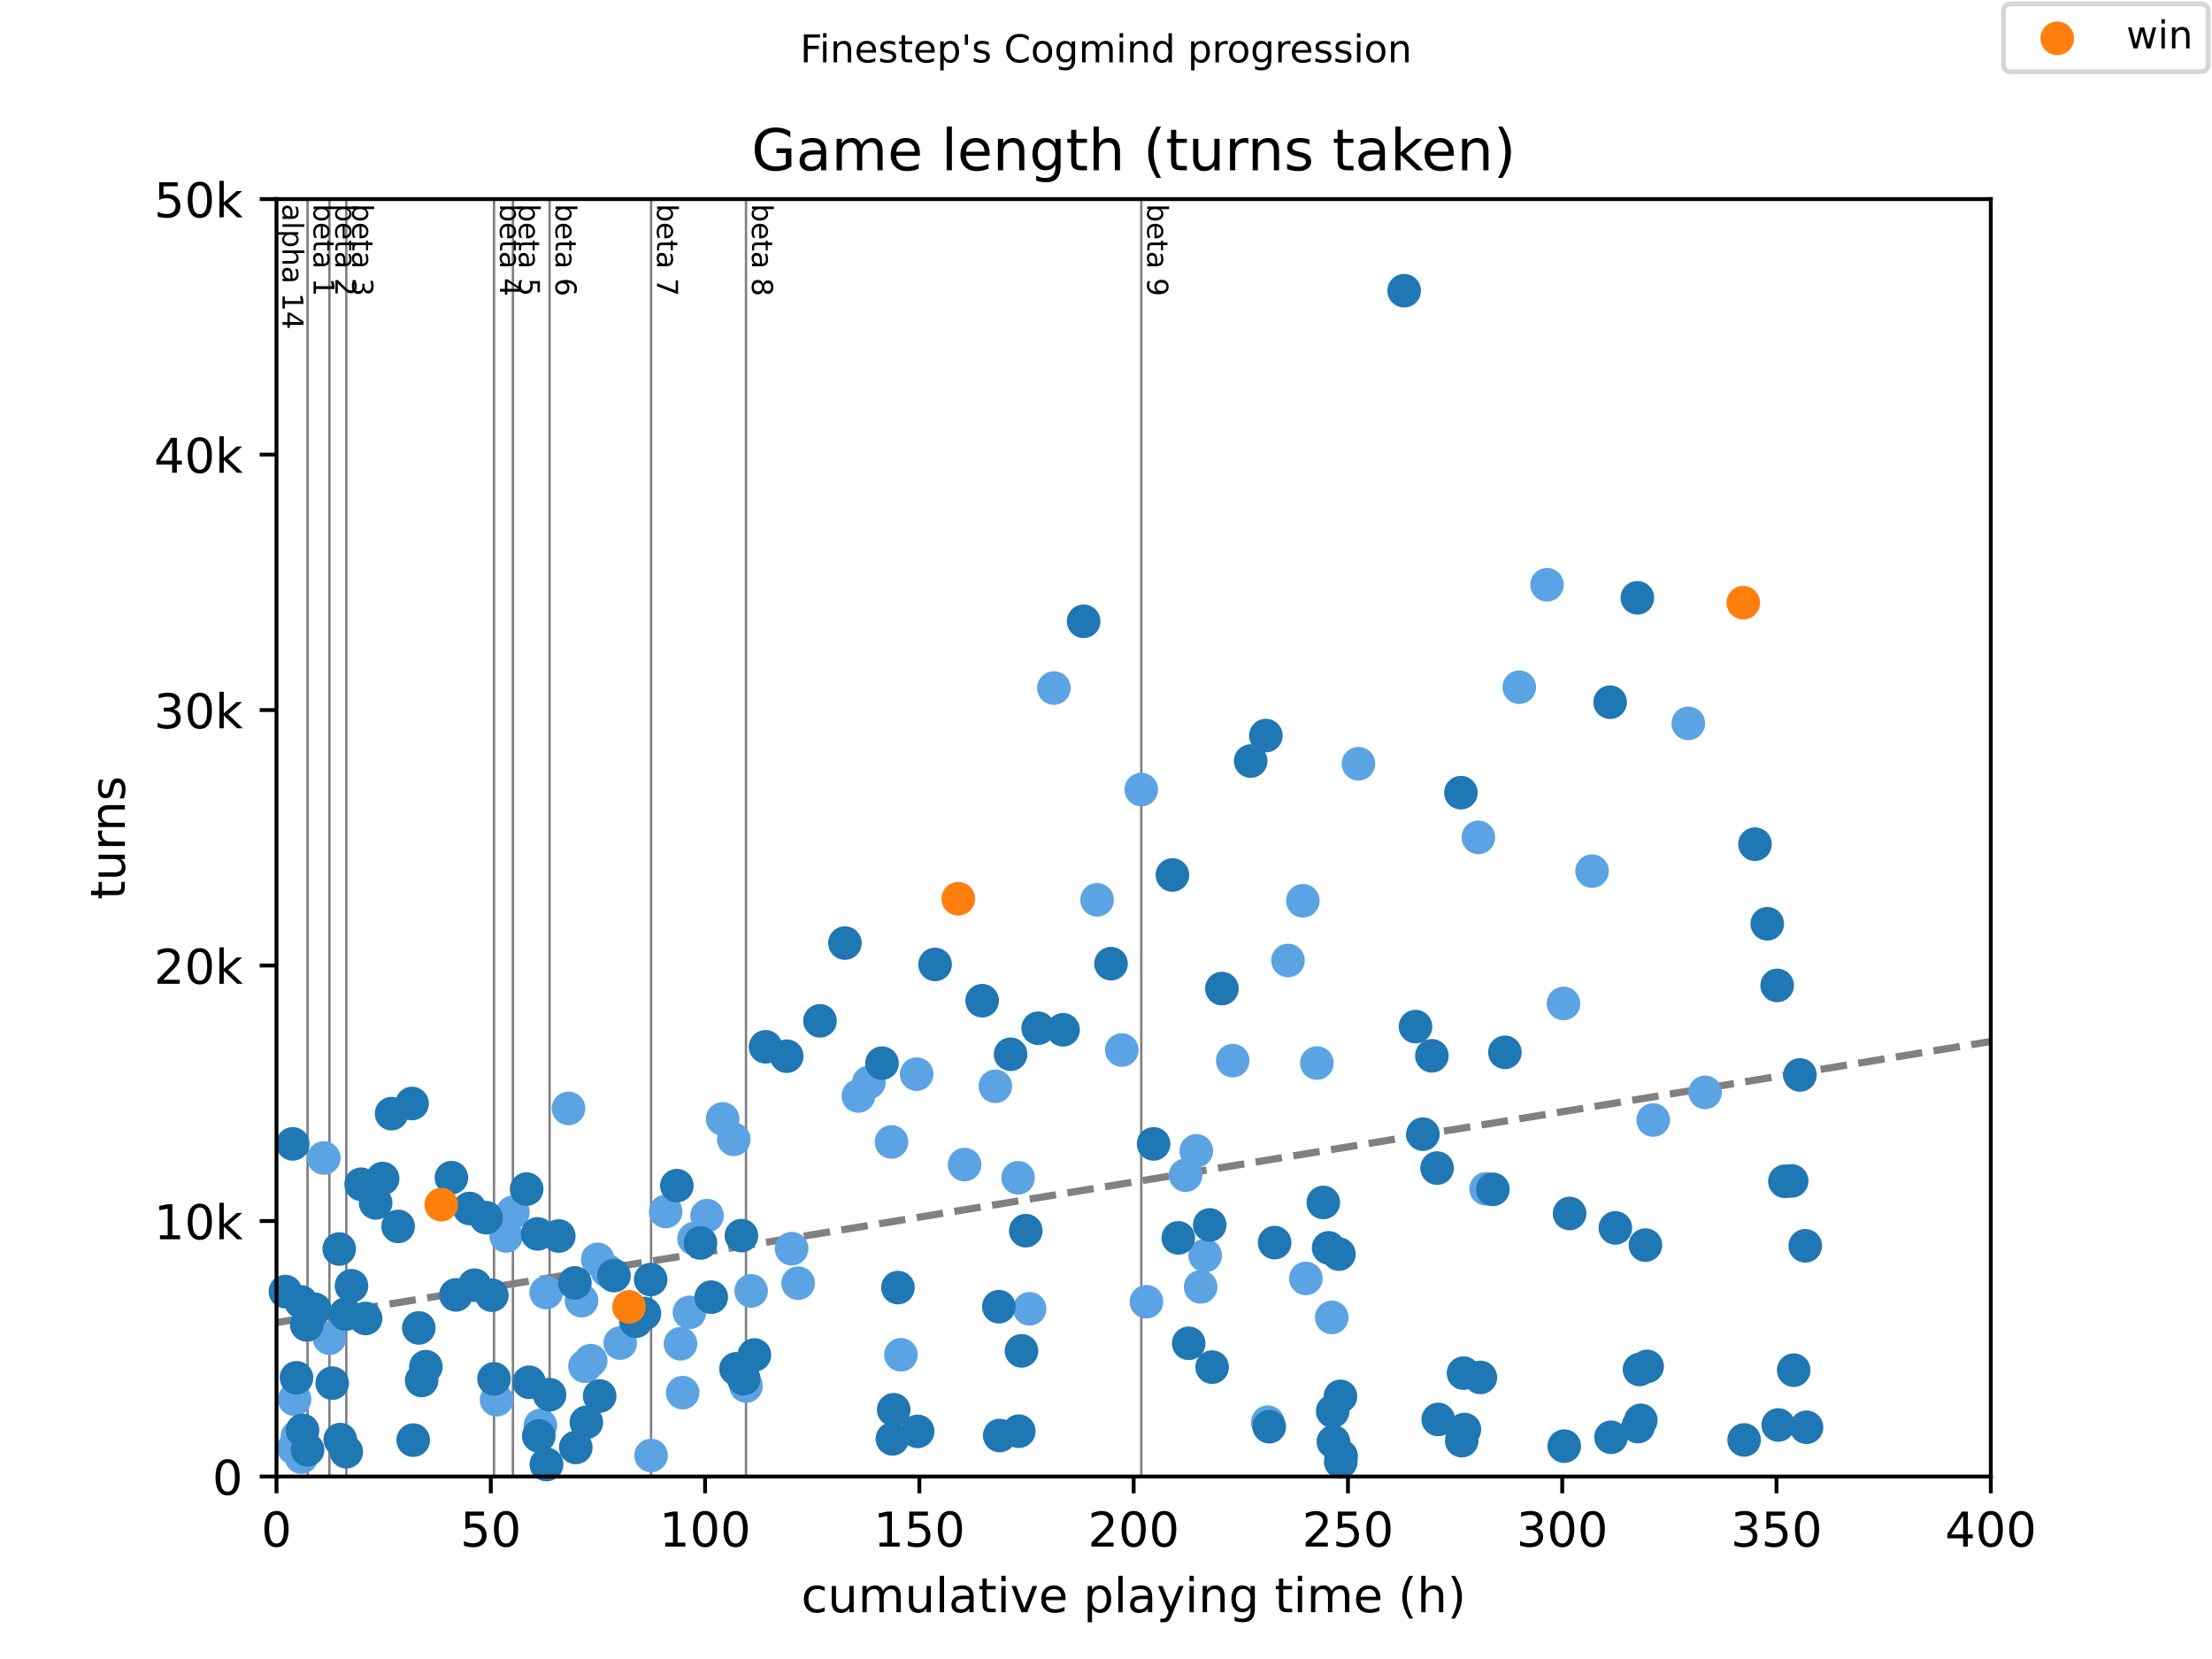
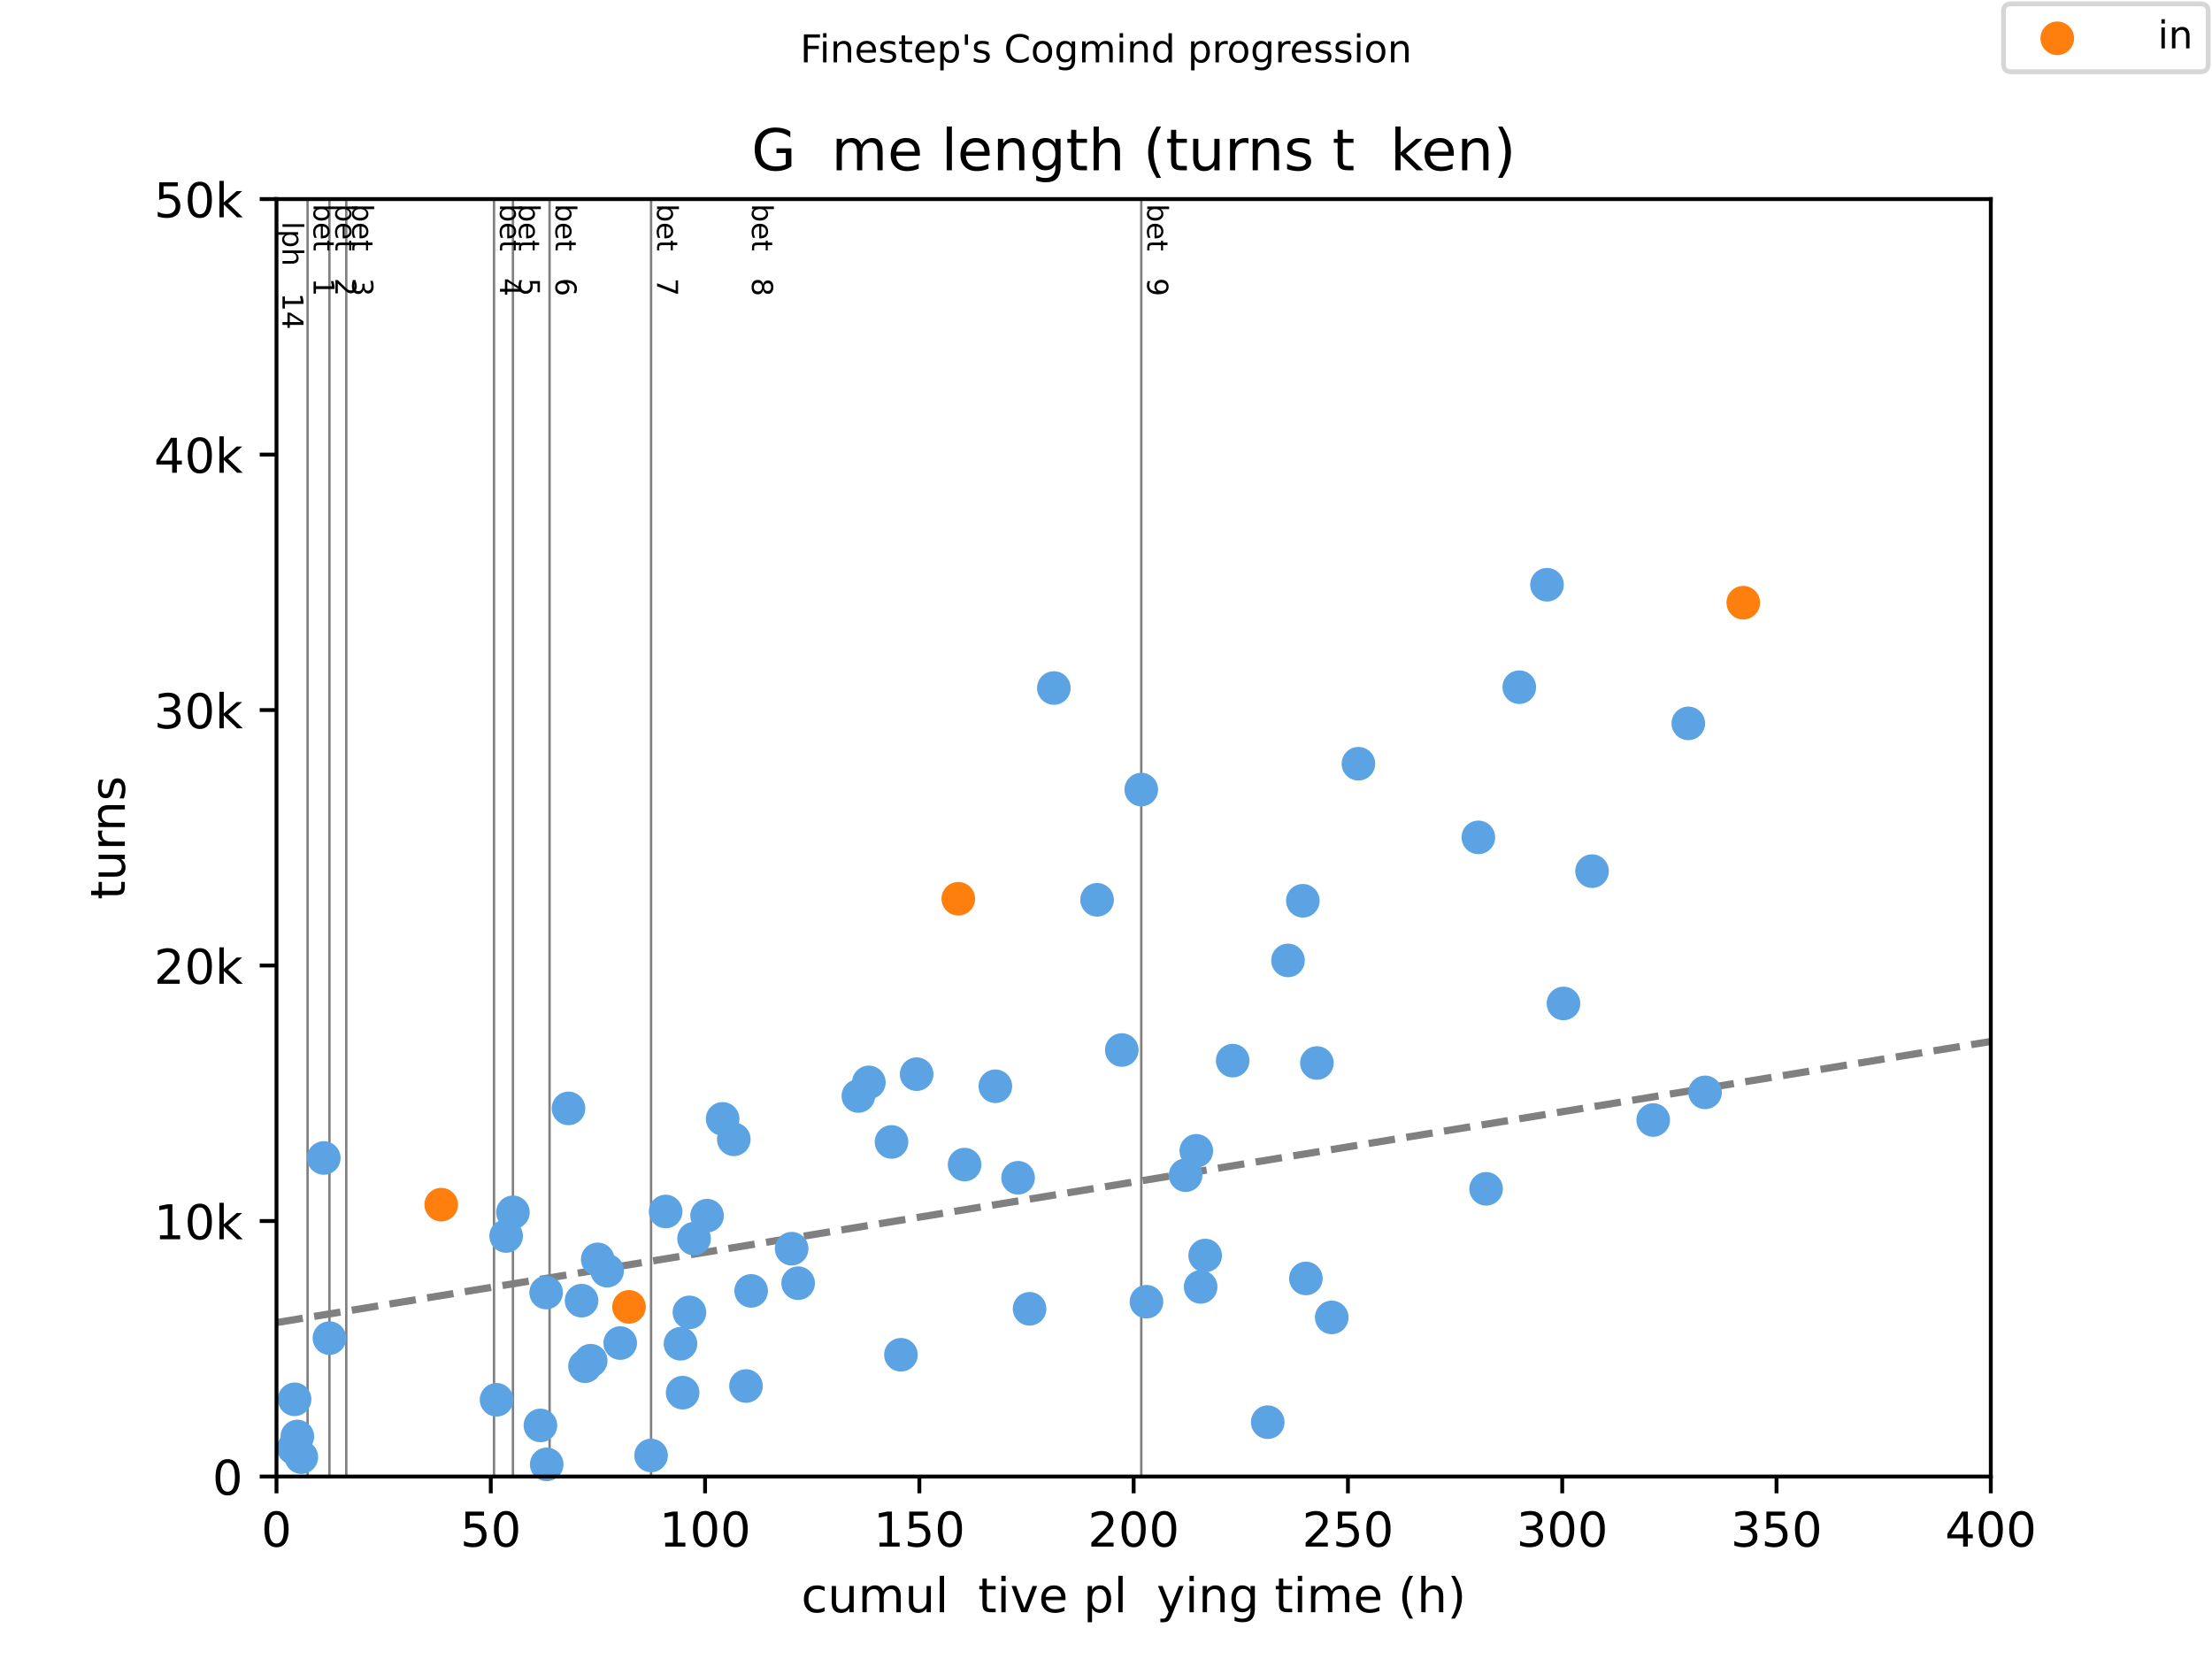
<svg xmlns="http://www.w3.org/2000/svg" xmlns:xlink="http://www.w3.org/1999/xlink" height="345.6pt" version="1.1" viewBox="0 0 460.8 345.6" width="460.8pt">
  <defs>
    <style type="text/css">
*{stroke-linecap:butt;stroke-linejoin:round;}
  </style>
  </defs>
  <g id="figure_1">
    <g id="patch_1">
      <path d="M 0 345.6  L 460.8 345.6  L 460.8 0  L 0 0  z " style="fill:#ffffff;" />
    </g>
    <g id="axes_1">
      <g id="patch_2">
-         <path d="M 57.6 307.584  L 414.72 307.584  L 414.72 41.472  L 57.6 41.472  z " style="fill:#ffffff;" />
-       </g>
+         </g>
      <g id="line2d_1">
        <path clip-path="url(#pb5d3a741ae)" d="M 57.6 275.517  L 414.72 216.953  " style="fill:none;stroke:#808080;stroke-dasharray:5.55,2.4;stroke-dashoffset:0;stroke-width:1.5;" />
      </g>
      <g id="line2d_2">
        <path clip-path="url(#pb5d3a741ae)" d="M 64.073 307.584  L 64.073 41.472  " style="fill:none;stroke:#808080;stroke-linecap:square;stroke-width:0.5;" />
      </g>
      <g id="line2d_3">
        <path clip-path="url(#pb5d3a741ae)" d="M 68.626 307.584  L 68.626 41.472  " style="fill:none;stroke:#808080;stroke-linecap:square;stroke-width:0.5;" />
      </g>
      <g id="line2d_4">
        <path clip-path="url(#pb5d3a741ae)" d="M 72.138 307.584  L 72.138 41.472  " style="fill:none;stroke:#808080;stroke-linecap:square;stroke-width:0.5;" />
      </g>
      <g id="line2d_5">
        <path clip-path="url(#pb5d3a741ae)" d="M 102.91 307.584  L 102.91 41.472  " style="fill:none;stroke:#808080;stroke-linecap:square;stroke-width:0.5;" />
      </g>
      <g id="line2d_6">
        <path clip-path="url(#pb5d3a741ae)" d="M 106.853 307.584  L 106.853 41.472  " style="fill:none;stroke:#808080;stroke-linecap:square;stroke-width:0.5;" />
      </g>
      <g id="line2d_7">
        <path clip-path="url(#pb5d3a741ae)" d="M 114.486 307.584  L 114.486 41.472  " style="fill:none;stroke:#808080;stroke-linecap:square;stroke-width:0.5;" />
      </g>
      <g id="line2d_8">
        <path clip-path="url(#pb5d3a741ae)" d="M 135.631 307.584  L 135.631 41.472  " style="fill:none;stroke:#808080;stroke-linecap:square;stroke-width:0.5;" />
      </g>
      <g id="line2d_9">
-         <path clip-path="url(#pb5d3a741ae)" d="M 155.406 307.584  L 155.406 41.472  " style="fill:none;stroke:#808080;stroke-linecap:square;stroke-width:0.5;" />
-       </g>
+         </g>
      <g id="line2d_10">
        <path clip-path="url(#pb5d3a741ae)" d="M 237.749 307.584  L 237.749 41.472  " style="fill:none;stroke:#808080;stroke-linecap:square;stroke-width:0.5;" />
      </g>
      <g id="text_1">
        <defs>
-           <path d="M 34.281 27.484  Q 23.391 27.484 19.188 25  Q 14.984 22.516 14.984 16.5  Q 14.984 11.719 18.141 8.906  Q 21.297 6.109 26.703 6.109  Q 34.188 6.109 38.703 11.406  Q 43.219 16.703 43.219 25.484  L 43.219 27.484  z M 52.203 31.203  L 52.203 0  L 43.219 0  L 43.219 8.297  Q 40.141 3.328 35.547 0.953  Q 30.953 -1.422 24.312 -1.422  Q 15.922 -1.422 10.953 3.297  Q 6 8.016 6 15.922  Q 6 25.141 12.172 29.828  Q 18.359 34.516 30.609 34.516  L 43.219 34.516  L 43.219 35.406  Q 43.219 41.609 39.141 45  Q 35.062 48.391 27.688 48.391  Q 23 48.391 18.547 47.266  Q 14.109 46.141 10.016 43.891  L 10.016 52.203  Q 14.938 54.109 19.578 55.047  Q 24.219 56 28.609 56  Q 40.484 56 46.344 49.844  Q 52.203 43.703 52.203 31.203  z " id="DejaVuSans-97" />
          <path d="M 9.422 75.984  L 18.406 75.984  L 18.406 0  L 9.422 0  z " id="DejaVuSans-108" />
          <path d="M 18.109 8.203  L 18.109 -20.797  L 9.078 -20.797  L 9.078 54.688  L 18.109 54.688  L 18.109 46.391  Q 20.953 51.266 25.266 53.625  Q 29.594 56 35.594 56  Q 45.562 56 51.781 48.094  Q 58.016 40.188 58.016 27.297  Q 58.016 14.406 51.781 6.484  Q 45.562 -1.422 35.594 -1.422  Q 29.594 -1.422 25.266 0.953  Q 20.953 3.328 18.109 8.203  z M 48.688 27.297  Q 48.688 37.203 44.609 42.844  Q 40.531 48.484 33.406 48.484  Q 26.266 48.484 22.188 42.844  Q 18.109 37.203 18.109 27.297  Q 18.109 17.391 22.188 11.75  Q 26.266 6.109 33.406 6.109  Q 40.531 6.109 44.609 11.75  Q 48.688 17.391 48.688 27.297  z " id="DejaVuSans-112" />
          <path d="M 54.891 33.016  L 54.891 0  L 45.906 0  L 45.906 32.719  Q 45.906 40.484 42.875 44.328  Q 39.844 48.188 33.797 48.188  Q 26.516 48.188 22.312 43.547  Q 18.109 38.922 18.109 30.906  L 18.109 0  L 9.078 0  L 9.078 75.984  L 18.109 75.984  L 18.109 46.188  Q 21.344 51.125 25.703 53.562  Q 30.078 56 35.797 56  Q 45.219 56 50.047 50.172  Q 54.891 44.344 54.891 33.016  z " id="DejaVuSans-104" />
          <path id="DejaVuSans-32" />
          <path d="M 12.406 8.297  L 28.516 8.297  L 28.516 63.922  L 10.984 60.406  L 10.984 69.391  L 28.422 72.906  L 38.281 72.906  L 38.281 8.297  L 54.391 8.297  L 54.391 0  L 12.406 0  z " id="DejaVuSans-49" />
          <path d="M 37.797 64.312  L 12.891 25.391  L 37.797 25.391  z M 35.203 72.906  L 47.609 72.906  L 47.609 25.391  L 58.016 25.391  L 58.016 17.188  L 47.609 17.188  L 47.609 0  L 37.797 0  L 37.797 17.188  L 4.891 17.188  L 4.891 26.703  z " id="DejaVuSans-52" />
        </defs>
        <g transform="translate(58.848 42.472)rotate(-270)scale(0.06 -0.06)">
          <use xlink:href="#DejaVuSans-97" />
          <use x="61.279" xlink:href="#DejaVuSans-108" />
          <use x="89.062" xlink:href="#DejaVuSans-112" />
          <use x="152.539" xlink:href="#DejaVuSans-104" />
          <use x="215.918" xlink:href="#DejaVuSans-97" />
          <use x="277.197" xlink:href="#DejaVuSans-32" />
          <use x="308.984" xlink:href="#DejaVuSans-49" />
          <use x="372.607" xlink:href="#DejaVuSans-52" />
        </g>
      </g>
      <g id="text_2">
        <defs>
          <path d="M 48.688 27.297  Q 48.688 37.203 44.609 42.844  Q 40.531 48.484 33.406 48.484  Q 26.266 48.484 22.188 42.844  Q 18.109 37.203 18.109 27.297  Q 18.109 17.391 22.188 11.75  Q 26.266 6.109 33.406 6.109  Q 40.531 6.109 44.609 11.75  Q 48.688 17.391 48.688 27.297  z M 18.109 46.391  Q 20.953 51.266 25.266 53.625  Q 29.594 56 35.594 56  Q 45.562 56 51.781 48.094  Q 58.016 40.188 58.016 27.297  Q 58.016 14.406 51.781 6.484  Q 45.562 -1.422 35.594 -1.422  Q 29.594 -1.422 25.266 0.953  Q 20.953 3.328 18.109 8.203  L 18.109 0  L 9.078 0  L 9.078 75.984  L 18.109 75.984  z " id="DejaVuSans-98" />
          <path d="M 56.203 29.594  L 56.203 25.203  L 14.891 25.203  Q 15.484 15.922 20.484 11.062  Q 25.484 6.203 34.422 6.203  Q 39.594 6.203 44.453 7.469  Q 49.312 8.734 54.109 11.281  L 54.109 2.781  Q 49.266 0.734 44.188 -0.344  Q 39.109 -1.422 33.891 -1.422  Q 20.797 -1.422 13.156 6.188  Q 5.516 13.812 5.516 26.812  Q 5.516 40.234 12.766 48.109  Q 20.016 56 32.328 56  Q 43.359 56 49.781 48.891  Q 56.203 41.797 56.203 29.594  z M 47.219 32.234  Q 47.125 39.594 43.094 43.984  Q 39.062 48.391 32.422 48.391  Q 24.906 48.391 20.391 44.141  Q 15.875 39.891 15.188 32.172  z " id="DejaVuSans-101" />
          <path d="M 18.312 70.219  L 18.312 54.688  L 36.812 54.688  L 36.812 47.703  L 18.312 47.703  L 18.312 18.016  Q 18.312 11.328 20.141 9.422  Q 21.969 7.516 27.594 7.516  L 36.812 7.516  L 36.812 0  L 27.594 0  Q 17.188 0 13.234 3.875  Q 9.281 7.766 9.281 18.016  L 9.281 47.703  L 2.688 47.703  L 2.688 54.688  L 9.281 54.688  L 9.281 70.219  z " id="DejaVuSans-116" />
        </defs>
        <g transform="translate(65.321 42.472)rotate(-270)scale(0.06 -0.06)">
          <use xlink:href="#DejaVuSans-98" />
          <use x="63.477" xlink:href="#DejaVuSans-101" />
          <use x="125" xlink:href="#DejaVuSans-116" />
          <use x="164.209" xlink:href="#DejaVuSans-97" />
          <use x="225.488" xlink:href="#DejaVuSans-32" />
          <use x="257.275" xlink:href="#DejaVuSans-49" />
        </g>
      </g>
      <g id="text_3">
        <defs>
          <path d="M 19.188 8.297  L 53.609 8.297  L 53.609 0  L 7.328 0  L 7.328 8.297  Q 12.938 14.109 22.625 23.891  Q 32.328 33.688 34.812 36.531  Q 39.547 41.844 41.422 45.531  Q 43.312 49.219 43.312 52.781  Q 43.312 58.594 39.234 62.25  Q 35.156 65.922 28.609 65.922  Q 23.969 65.922 18.812 64.312  Q 13.672 62.703 7.812 59.422  L 7.812 69.391  Q 13.766 71.781 18.938 73  Q 24.125 74.219 28.422 74.219  Q 39.75 74.219 46.484 68.547  Q 53.219 62.891 53.219 53.422  Q 53.219 48.922 51.531 44.891  Q 49.859 40.875 45.406 35.406  Q 44.188 33.984 37.641 27.219  Q 31.109 20.453 19.188 8.297  z " id="DejaVuSans-50" />
        </defs>
        <g transform="translate(69.874 42.472)rotate(-270)scale(0.06 -0.06)">
          <use xlink:href="#DejaVuSans-98" />
          <use x="63.477" xlink:href="#DejaVuSans-101" />
          <use x="125" xlink:href="#DejaVuSans-116" />
          <use x="164.209" xlink:href="#DejaVuSans-97" />
          <use x="225.488" xlink:href="#DejaVuSans-32" />
          <use x="257.275" xlink:href="#DejaVuSans-50" />
        </g>
      </g>
      <g id="text_4">
        <defs>
          <path d="M 40.578 39.312  Q 47.656 37.797 51.625 33  Q 55.609 28.219 55.609 21.188  Q 55.609 10.406 48.188 4.484  Q 40.766 -1.422 27.094 -1.422  Q 22.516 -1.422 17.656 -0.516  Q 12.797 0.391 7.625 2.203  L 7.625 11.719  Q 11.719 9.328 16.594 8.109  Q 21.484 6.891 26.812 6.891  Q 36.078 6.891 40.938 10.547  Q 45.797 14.203 45.797 21.188  Q 45.797 27.641 41.281 31.266  Q 36.766 34.906 28.719 34.906  L 20.219 34.906  L 20.219 43.016  L 29.109 43.016  Q 36.375 43.016 40.234 45.922  Q 44.094 48.828 44.094 54.297  Q 44.094 59.906 40.109 62.906  Q 36.141 65.922 28.719 65.922  Q 24.656 65.922 20.016 65.031  Q 15.375 64.156 9.812 62.312  L 9.812 71.094  Q 15.438 72.656 20.344 73.438  Q 25.25 74.219 29.594 74.219  Q 40.828 74.219 47.359 69.109  Q 53.906 64.016 53.906 55.328  Q 53.906 49.266 50.438 45.094  Q 46.969 40.922 40.578 39.312  z " id="DejaVuSans-51" />
        </defs>
        <g transform="translate(73.386 42.472)rotate(-270)scale(0.06 -0.06)">
          <use xlink:href="#DejaVuSans-98" />
          <use x="63.477" xlink:href="#DejaVuSans-101" />
          <use x="125" xlink:href="#DejaVuSans-116" />
          <use x="164.209" xlink:href="#DejaVuSans-97" />
          <use x="225.488" xlink:href="#DejaVuSans-32" />
          <use x="257.275" xlink:href="#DejaVuSans-51" />
        </g>
      </g>
      <g id="text_5">
        <g transform="translate(104.157 42.472)rotate(-270)scale(0.06 -0.06)">
          <use xlink:href="#DejaVuSans-98" />
          <use x="63.477" xlink:href="#DejaVuSans-101" />
          <use x="125" xlink:href="#DejaVuSans-116" />
          <use x="164.209" xlink:href="#DejaVuSans-97" />
          <use x="225.488" xlink:href="#DejaVuSans-32" />
          <use x="257.275" xlink:href="#DejaVuSans-52" />
        </g>
      </g>
      <g id="text_6">
        <defs>
          <path d="M 10.797 72.906  L 49.516 72.906  L 49.516 64.594  L 19.828 64.594  L 19.828 46.734  Q 21.969 47.469 24.109 47.828  Q 26.266 48.188 28.422 48.188  Q 40.625 48.188 47.75 41.5  Q 54.891 34.812 54.891 23.391  Q 54.891 11.625 47.562 5.094  Q 40.234 -1.422 26.906 -1.422  Q 22.312 -1.422 17.547 -0.641  Q 12.797 0.141 7.719 1.703  L 7.719 11.625  Q 12.109 9.234 16.797 8.062  Q 21.484 6.891 26.703 6.891  Q 35.156 6.891 40.078 11.328  Q 45.016 15.766 45.016 23.391  Q 45.016 31 40.078 35.438  Q 35.156 39.891 26.703 39.891  Q 22.75 39.891 18.812 39.016  Q 14.891 38.141 10.797 36.281  z " id="DejaVuSans-53" />
        </defs>
        <g transform="translate(108.101 42.472)rotate(-270)scale(0.06 -0.06)">
          <use xlink:href="#DejaVuSans-98" />
          <use x="63.477" xlink:href="#DejaVuSans-101" />
          <use x="125" xlink:href="#DejaVuSans-116" />
          <use x="164.209" xlink:href="#DejaVuSans-97" />
          <use x="225.488" xlink:href="#DejaVuSans-32" />
          <use x="257.275" xlink:href="#DejaVuSans-53" />
        </g>
      </g>
      <g id="text_7">
        <defs>
          <path d="M 33.016 40.375  Q 26.375 40.375 22.484 35.828  Q 18.609 31.297 18.609 23.391  Q 18.609 15.531 22.484 10.953  Q 26.375 6.391 33.016 6.391  Q 39.656 6.391 43.531 10.953  Q 47.406 15.531 47.406 23.391  Q 47.406 31.297 43.531 35.828  Q 39.656 40.375 33.016 40.375  z M 52.594 71.297  L 52.594 62.312  Q 48.875 64.062 45.094 64.984  Q 41.312 65.922 37.594 65.922  Q 27.828 65.922 22.672 59.328  Q 17.531 52.734 16.797 39.406  Q 19.672 43.656 24.016 45.922  Q 28.375 48.188 33.594 48.188  Q 44.578 48.188 50.953 41.516  Q 57.328 34.859 57.328 23.391  Q 57.328 12.156 50.688 5.359  Q 44.047 -1.422 33.016 -1.422  Q 20.359 -1.422 13.672 8.266  Q 6.984 17.969 6.984 36.375  Q 6.984 53.656 15.188 63.938  Q 23.391 74.219 37.203 74.219  Q 40.922 74.219 44.703 73.484  Q 48.484 72.75 52.594 71.297  z " id="DejaVuSans-54" />
        </defs>
        <g transform="translate(115.734 42.472)rotate(-270)scale(0.06 -0.06)">
          <use xlink:href="#DejaVuSans-98" />
          <use x="63.477" xlink:href="#DejaVuSans-101" />
          <use x="125" xlink:href="#DejaVuSans-116" />
          <use x="164.209" xlink:href="#DejaVuSans-97" />
          <use x="225.488" xlink:href="#DejaVuSans-32" />
          <use x="257.275" xlink:href="#DejaVuSans-54" />
        </g>
      </g>
      <g id="text_8">
        <defs>
          <path d="M 8.203 72.906  L 55.078 72.906  L 55.078 68.703  L 28.609 0  L 18.312 0  L 43.219 64.594  L 8.203 64.594  z " id="DejaVuSans-55" />
        </defs>
        <g transform="translate(136.879 42.472)rotate(-270)scale(0.06 -0.06)">
          <use xlink:href="#DejaVuSans-98" />
          <use x="63.477" xlink:href="#DejaVuSans-101" />
          <use x="125" xlink:href="#DejaVuSans-116" />
          <use x="164.209" xlink:href="#DejaVuSans-97" />
          <use x="225.488" xlink:href="#DejaVuSans-32" />
          <use x="257.275" xlink:href="#DejaVuSans-55" />
        </g>
      </g>
      <g id="text_9">
        <defs>
          <path d="M 31.781 34.625  Q 24.75 34.625 20.719 30.859  Q 16.703 27.094 16.703 20.516  Q 16.703 13.922 20.719 10.156  Q 24.75 6.391 31.781 6.391  Q 38.812 6.391 42.859 10.172  Q 46.922 13.969 46.922 20.516  Q 46.922 27.094 42.891 30.859  Q 38.875 34.625 31.781 34.625  z M 21.922 38.812  Q 15.578 40.375 12.031 44.719  Q 8.5 49.078 8.5 55.328  Q 8.5 64.062 14.719 69.141  Q 20.953 74.219 31.781 74.219  Q 42.672 74.219 48.875 69.141  Q 55.078 64.062 55.078 55.328  Q 55.078 49.078 51.531 44.719  Q 48 40.375 41.703 38.812  Q 48.828 37.156 52.797 32.312  Q 56.781 27.484 56.781 20.516  Q 56.781 9.906 50.312 4.234  Q 43.844 -1.422 31.781 -1.422  Q 19.734 -1.422 13.25 4.234  Q 6.781 9.906 6.781 20.516  Q 6.781 27.484 10.781 32.312  Q 14.797 37.156 21.922 38.812  z M 18.312 54.391  Q 18.312 48.734 21.844 45.562  Q 25.391 42.391 31.781 42.391  Q 38.141 42.391 41.719 45.562  Q 45.312 48.734 45.312 54.391  Q 45.312 60.062 41.719 63.234  Q 38.141 66.406 31.781 66.406  Q 25.391 66.406 21.844 63.234  Q 18.312 60.062 18.312 54.391  z " id="DejaVuSans-56" />
        </defs>
        <g transform="translate(156.654 42.472)rotate(-270)scale(0.06 -0.06)">
          <use xlink:href="#DejaVuSans-98" />
          <use x="63.477" xlink:href="#DejaVuSans-101" />
          <use x="125" xlink:href="#DejaVuSans-116" />
          <use x="164.209" xlink:href="#DejaVuSans-97" />
          <use x="225.488" xlink:href="#DejaVuSans-32" />
          <use x="257.275" xlink:href="#DejaVuSans-56" />
        </g>
      </g>
      <g id="text_10">
        <defs>
          <path d="M 10.984 1.516  L 10.984 10.5  Q 14.703 8.734 18.5 7.812  Q 22.312 6.891 25.984 6.891  Q 35.75 6.891 40.891 13.453  Q 46.047 20.016 46.781 33.406  Q 43.953 29.203 39.594 26.953  Q 35.25 24.703 29.984 24.703  Q 19.047 24.703 12.672 31.312  Q 6.297 37.938 6.297 49.422  Q 6.297 60.641 12.938 67.422  Q 19.578 74.219 30.609 74.219  Q 43.266 74.219 49.922 64.516  Q 56.594 54.828 56.594 36.375  Q 56.594 19.141 48.406 8.859  Q 40.234 -1.422 26.422 -1.422  Q 22.703 -1.422 18.891 -0.688  Q 15.094 0.047 10.984 1.516  z M 30.609 32.422  Q 37.25 32.422 41.125 36.953  Q 45.016 41.5 45.016 49.422  Q 45.016 57.281 41.125 61.844  Q 37.25 66.406 30.609 66.406  Q 23.969 66.406 20.094 61.844  Q 16.219 57.281 16.219 49.422  Q 16.219 41.5 20.094 36.953  Q 23.969 32.422 30.609 32.422  z " id="DejaVuSans-57" />
        </defs>
        <g transform="translate(238.997 42.472)rotate(-270)scale(0.06 -0.06)">
          <use xlink:href="#DejaVuSans-98" />
          <use x="63.477" xlink:href="#DejaVuSans-101" />
          <use x="125" xlink:href="#DejaVuSans-116" />
          <use x="164.209" xlink:href="#DejaVuSans-97" />
          <use x="225.488" xlink:href="#DejaVuSans-32" />
          <use x="257.275" xlink:href="#DejaVuSans-57" />
        </g>
      </g>
      <g id="PathCollection_1">
        <defs>
          <path d="M 0 3  C 0.796 3 1.559 2.684 2.121 2.121  C 2.684 1.559 3 0.796 3 0  C 3 -0.796 2.684 -1.559 2.121 -2.121  C 1.559 -2.684 0.796 -3 0 -3  C -0.796 -3 -1.559 -2.684 -2.121 -2.121  C -2.684 -1.559 -3 -0.796 -3 0  C -3 0.796 -2.684 1.559 -2.121 2.121  C -1.559 2.684 -0.796 3 0 3  z " id="m8d0a338756" style="stroke:#5ca3e4;" />
        </defs>
        <g>
          <use style="fill:#5ca3e4;stroke:#5ca3e4;" x="61.201" xlink:href="#m8d0a338756" y="301.655" />
          <use style="fill:#5ca3e4;stroke:#5ca3e4;" x="61.365" xlink:href="#m8d0a338756" y="291.506" />
          <use style="fill:#5ca3e4;stroke:#5ca3e4;" x="61.945" xlink:href="#m8d0a338756" y="299.249" />
          <use style="fill:#5ca3e4;stroke:#5ca3e4;" x="62.778" xlink:href="#m8d0a338756" y="303.544" />
          <use style="fill:#5ca3e4;stroke:#5ca3e4;" x="67.451" xlink:href="#m8d0a338756" y="241.232" />
          <use style="fill:#5ca3e4;stroke:#5ca3e4;" x="68.626" xlink:href="#m8d0a338756" y="278.759" />
          <use style="fill:#5ca3e4;stroke:#5ca3e4;" x="103.445" xlink:href="#m8d0a338756" y="291.601" />
          <use style="fill:#5ca3e4;stroke:#5ca3e4;" x="105.439" xlink:href="#m8d0a338756" y="257.486" />
          <use style="fill:#5ca3e4;stroke:#5ca3e4;" x="106.853" xlink:href="#m8d0a338756" y="252.547" />
          <use style="fill:#5ca3e4;stroke:#5ca3e4;" x="112.582" xlink:href="#m8d0a338756" y="296.945" />
          <use style="fill:#5ca3e4;stroke:#5ca3e4;" x="113.772" xlink:href="#m8d0a338756" y="269.259" />
          <use style="fill:#5ca3e4;stroke:#5ca3e4;" x="113.891" xlink:href="#m8d0a338756" y="305.056" />
          <use style="fill:#5ca3e4;stroke:#5ca3e4;" x="118.429" xlink:href="#m8d0a338756" y="230.901" />
          <use style="fill:#5ca3e4;stroke:#5ca3e4;" x="121.152" xlink:href="#m8d0a338756" y="270.951" />
          <use style="fill:#5ca3e4;stroke:#5ca3e4;" x="121.867" xlink:href="#m8d0a338756" y="284.613" />
          <use style="fill:#5ca3e4;stroke:#5ca3e4;" x="123.057" xlink:href="#m8d0a338756" y="283.453" />
          <use style="fill:#5ca3e4;stroke:#5ca3e4;" x="124.515" xlink:href="#m8d0a338756" y="262.35" />
          <use style="fill:#5ca3e4;stroke:#5ca3e4;" x="126.48" xlink:href="#m8d0a338756" y="264.708" />
          <use style="fill:#5ca3e4;stroke:#5ca3e4;" x="129.203" xlink:href="#m8d0a338756" y="279.786" />
          <use style="fill:#5ca3e4;stroke:#5ca3e4;" x="135.631" xlink:href="#m8d0a338756" y="303.204" />
          <use style="fill:#5ca3e4;stroke:#5ca3e4;" x="138.666" xlink:href="#m8d0a338756" y="252.376" />
          <use style="fill:#5ca3e4;stroke:#5ca3e4;" x="141.761" xlink:href="#m8d0a338756" y="279.935" />
          <use style="fill:#5ca3e4;stroke:#5ca3e4;" x="142.208" xlink:href="#m8d0a338756" y="290.116" />
          <use style="fill:#5ca3e4;stroke:#5ca3e4;" x="143.621" xlink:href="#m8d0a338756" y="273.394" />
          <use style="fill:#5ca3e4;stroke:#5ca3e4;" x="144.588" xlink:href="#m8d0a338756" y="258.029" />
          <use style="fill:#5ca3e4;stroke:#5ca3e4;" x="147.297" xlink:href="#m8d0a338756" y="253.244" />
          <use style="fill:#5ca3e4;stroke:#5ca3e4;" x="150.54" xlink:href="#m8d0a338756" y="233.083" />
          <use style="fill:#5ca3e4;stroke:#5ca3e4;" x="152.862" xlink:href="#m8d0a338756" y="237.341" />
          <use style="fill:#5ca3e4;stroke:#5ca3e4;" x="155.406" xlink:href="#m8d0a338756" y="288.733" />
          <use style="fill:#5ca3e4;stroke:#5ca3e4;" x="156.478" xlink:href="#m8d0a338756" y="268.918" />
          <use style="fill:#5ca3e4;stroke:#5ca3e4;" x="164.915" xlink:href="#m8d0a338756" y="260.126" />
          <use style="fill:#5ca3e4;stroke:#5ca3e4;" x="166.269" xlink:href="#m8d0a338756" y="267.311" />
          <use style="fill:#5ca3e4;stroke:#5ca3e4;" x="178.812" xlink:href="#m8d0a338756" y="228.315" />
          <use style="fill:#5ca3e4;stroke:#5ca3e4;" x="181" xlink:href="#m8d0a338756" y="225.483" />
          <use style="fill:#5ca3e4;stroke:#5ca3e4;" x="185.717" xlink:href="#m8d0a338756" y="237.889" />
          <use style="fill:#5ca3e4;stroke:#5ca3e4;" x="187.681" xlink:href="#m8d0a338756" y="282.224" />
          <use style="fill:#5ca3e4;stroke:#5ca3e4;" x="190.955" xlink:href="#m8d0a338756" y="223.769" />
          <use style="fill:#5ca3e4;stroke:#5ca3e4;" x="200.939" xlink:href="#m8d0a338756" y="242.605" />
          <use style="fill:#5ca3e4;stroke:#5ca3e4;" x="207.352" xlink:href="#m8d0a338756" y="226.287" />
          <use style="fill:#5ca3e4;stroke:#5ca3e4;" x="212.084" xlink:href="#m8d0a338756" y="245.351" />
          <use style="fill:#5ca3e4;stroke:#5ca3e4;" x="214.48" xlink:href="#m8d0a338756" y="272.649" />
          <use style="fill:#5ca3e4;stroke:#5ca3e4;" x="219.539" xlink:href="#m8d0a338756" y="143.329" />
          <use style="fill:#5ca3e4;stroke:#5ca3e4;" x="228.541" xlink:href="#m8d0a338756" y="187.445" />
          <use style="fill:#5ca3e4;stroke:#5ca3e4;" x="233.69" xlink:href="#m8d0a338756" y="218.735" />
          <use style="fill:#5ca3e4;stroke:#5ca3e4;" x="237.749" xlink:href="#m8d0a338756" y="164.48" />
          <use style="fill:#5ca3e4;stroke:#5ca3e4;" x="238.831" xlink:href="#m8d0a338756" y="271.169" />
          <use style="fill:#5ca3e4;stroke:#5ca3e4;" x="246.982" xlink:href="#m8d0a338756" y="244.814" />
          <use style="fill:#5ca3e4;stroke:#5ca3e4;" x="249.218" xlink:href="#m8d0a338756" y="239.741" />
          <use style="fill:#5ca3e4;stroke:#5ca3e4;" x="250.114" xlink:href="#m8d0a338756" y="268.082" />
          <use style="fill:#5ca3e4;stroke:#5ca3e4;" x="251.062" xlink:href="#m8d0a338756" y="261.552" />
          <use style="fill:#5ca3e4;stroke:#5ca3e4;" x="256.794" xlink:href="#m8d0a338756" y="220.949" />
          <use style="fill:#5ca3e4;stroke:#5ca3e4;" x="264.094" xlink:href="#m8d0a338756" y="296.269" />
          <use style="fill:#5ca3e4;stroke:#5ca3e4;" x="268.313" xlink:href="#m8d0a338756" y="200.075" />
          <use style="fill:#5ca3e4;stroke:#5ca3e4;" x="271.408" xlink:href="#m8d0a338756" y="187.647" />
          <use style="fill:#5ca3e4;stroke:#5ca3e4;" x="272.04" xlink:href="#m8d0a338756" y="266.321" />
          <use style="fill:#5ca3e4;stroke:#5ca3e4;" x="274.335" xlink:href="#m8d0a338756" y="221.444" />
          <use style="fill:#5ca3e4;stroke:#5ca3e4;" x="277.424" xlink:href="#m8d0a338756" y="274.442" />
          <use style="fill:#5ca3e4;stroke:#5ca3e4;" x="282.985" xlink:href="#m8d0a338756" y="159.099" />
          <use style="fill:#5ca3e4;stroke:#5ca3e4;" x="307.971" xlink:href="#m8d0a338756" y="174.438" />
          <use style="fill:#5ca3e4;stroke:#5ca3e4;" x="309.582" xlink:href="#m8d0a338756" y="247.656" />
          <use style="fill:#5ca3e4;stroke:#5ca3e4;" x="316.495" xlink:href="#m8d0a338756" y="143.153" />
          <use style="fill:#5ca3e4;stroke:#5ca3e4;" x="322.269" xlink:href="#m8d0a338756" y="121.811" />
          <use style="fill:#5ca3e4;stroke:#5ca3e4;" x="325.705" xlink:href="#m8d0a338756" y="209.037" />
          <use style="fill:#5ca3e4;stroke:#5ca3e4;" x="331.652" xlink:href="#m8d0a338756" y="181.474" />
          <use style="fill:#5ca3e4;stroke:#5ca3e4;" x="344.393" xlink:href="#m8d0a338756" y="233.317" />
          <use style="fill:#5ca3e4;stroke:#5ca3e4;" x="351.705" xlink:href="#m8d0a338756" y="150.695" />
          <use style="fill:#5ca3e4;stroke:#5ca3e4;" x="355.2" xlink:href="#m8d0a338756" y="227.559" />
        </g>
      </g>
      <g id="PathCollection_2">
        <defs>
-           <path d="M 0 3  C 0.796 3 1.559 2.684 2.121 2.121  C 2.684 1.559 3 0.796 3 0  C 3 -0.796 2.684 -1.559 2.121 -2.121  C 1.559 -2.684 0.796 -3 0 -3  C -0.796 -3 -1.559 -2.684 -2.121 -2.121  C -2.684 -1.559 -3 -0.796 -3 0  C -3 0.796 -2.684 1.559 -2.121 2.121  C -1.559 2.684 -0.796 3 0 3  z " id="mf71f6f15b3" style="stroke:#1f77b4;" />
-         </defs>
+           </defs>
        <g>
          <use style="fill:#1f77b4;stroke:#1f77b4;" x="59.46" xlink:href="#mf71f6f15b3" y="269.056" />
          <use style="fill:#1f77b4;stroke:#1f77b4;" x="60.993" xlink:href="#mf71f6f15b3" y="238.294" />
          <use style="fill:#1f77b4;stroke:#1f77b4;" x="61.766" xlink:href="#mf71f6f15b3" y="287.019" />
          <use style="fill:#1f77b4;stroke:#1f77b4;" x="62.704" xlink:href="#mf71f6f15b3" y="271.206" />
          <use style="fill:#1f77b4;stroke:#1f77b4;" x="63.031" xlink:href="#mf71f6f15b3" y="297.967" />
          <use style="fill:#1f77b4;stroke:#1f77b4;" x="63.909" xlink:href="#mf71f6f15b3" y="276.002" />
          <use style="fill:#1f77b4;stroke:#1f77b4;" x="64.073" xlink:href="#mf71f6f15b3" y="302.012" />
          <use style="fill:#1f77b4;stroke:#1f77b4;" x="65.576" xlink:href="#mf71f6f15b3" y="272.75" />
          <use style="fill:#1f77b4;stroke:#1f77b4;" x="69.206" xlink:href="#mf71f6f15b3" y="288.137" />
          <use style="fill:#1f77b4;stroke:#1f77b4;" x="70.665" xlink:href="#mf71f6f15b3" y="260.189" />
          <use style="fill:#1f77b4;stroke:#1f77b4;" x="70.888" xlink:href="#mf71f6f15b3" y="299.888" />
          <use style="fill:#1f77b4;stroke:#1f77b4;" x="72.004" xlink:href="#mf71f6f15b3" y="273.745" />
          <use style="fill:#1f77b4;stroke:#1f77b4;" x="72.138" xlink:href="#mf71f6f15b3" y="302.416" />
          <use style="fill:#1f77b4;stroke:#1f77b4;" x="73.224" xlink:href="#mf71f6f15b3" y="267.853" />
          <use style="fill:#1f77b4;stroke:#1f77b4;" x="75.233" xlink:href="#mf71f6f15b3" y="246.698" />
          <use style="fill:#1f77b4;stroke:#1f77b4;" x="76.155" xlink:href="#mf71f6f15b3" y="274.655" />
          <use style="fill:#1f77b4;stroke:#1f77b4;" x="78.253" xlink:href="#mf71f6f15b3" y="250.588" />
          <use style="fill:#1f77b4;stroke:#1f77b4;" x="79.712" xlink:href="#mf71f6f15b3" y="245.516" />
          <use style="fill:#1f77b4;stroke:#1f77b4;" x="81.572" xlink:href="#mf71f6f15b3" y="231.992" />
          <use style="fill:#1f77b4;stroke:#1f77b4;" x="82.941" xlink:href="#mf71f6f15b3" y="255.485" />
          <use style="fill:#1f77b4;stroke:#1f77b4;" x="85.842" xlink:href="#mf71f6f15b3" y="229.879" />
          <use style="fill:#1f77b4;stroke:#1f77b4;" x="86.08" xlink:href="#mf71f6f15b3" y="300.005" />
          <use style="fill:#1f77b4;stroke:#1f77b4;" x="87.241" xlink:href="#mf71f6f15b3" y="276.635" />
          <use style="fill:#1f77b4;stroke:#1f77b4;" x="87.836" xlink:href="#mf71f6f15b3" y="287.578" />
          <use style="fill:#1f77b4;stroke:#1f77b4;" x="88.714" xlink:href="#mf71f6f15b3" y="284.704" />
          <use style="fill:#1f77b4;stroke:#1f77b4;" x="94.041" xlink:href="#mf71f6f15b3" y="245.33" />
          <use style="fill:#1f77b4;stroke:#1f77b4;" x="94.979" xlink:href="#mf71f6f15b3" y="269.754" />
          <use style="fill:#1f77b4;stroke:#1f77b4;" x="97.821" xlink:href="#mf71f6f15b3" y="251.754" />
          <use style="fill:#1f77b4;stroke:#1f77b4;" x="98.877" xlink:href="#mf71f6f15b3" y="267.731" />
          <use style="fill:#1f77b4;stroke:#1f77b4;" x="101.258" xlink:href="#mf71f6f15b3" y="253.664" />
          <use style="fill:#1f77b4;stroke:#1f77b4;" x="102.463" xlink:href="#mf71f6f15b3" y="269.817" />
          <use style="fill:#1f77b4;stroke:#1f77b4;" x="102.91" xlink:href="#mf71f6f15b3" y="287.237" />
          <use style="fill:#1f77b4;stroke:#1f77b4;" x="109.71" xlink:href="#mf71f6f15b3" y="247.709" />
          <use style="fill:#1f77b4;stroke:#1f77b4;" x="110.231" xlink:href="#mf71f6f15b3" y="287.956" />
          <use style="fill:#1f77b4;stroke:#1f77b4;" x="112.001" xlink:href="#mf71f6f15b3" y="257.039" />
          <use style="fill:#1f77b4;stroke:#1f77b4;" x="112.239" xlink:href="#mf71f6f15b3" y="299.132" />
          <use style="fill:#1f77b4;stroke:#1f77b4;" x="113.817" xlink:href="#mf71f6f15b3" y="305.072" />
          <use style="fill:#1f77b4;stroke:#1f77b4;" x="114.486" xlink:href="#mf71f6f15b3" y="290.542" />
          <use style="fill:#1f77b4;stroke:#1f77b4;" x="116.406" xlink:href="#mf71f6f15b3" y="257.486" />
          <use style="fill:#1f77b4;stroke:#1f77b4;" x="119.754" xlink:href="#mf71f6f15b3" y="267.247" />
          <use style="fill:#1f77b4;stroke:#1f77b4;" x="119.947" xlink:href="#mf71f6f15b3" y="301.527" />
          <use style="fill:#1f77b4;stroke:#1f77b4;" x="122.149" xlink:href="#mf71f6f15b3" y="296.306" />
          <use style="fill:#1f77b4;stroke:#1f77b4;" x="124.917" xlink:href="#mf71f6f15b3" y="290.808" />
          <use style="fill:#1f77b4;stroke:#1f77b4;" x="127.908" xlink:href="#mf71f6f15b3" y="265.73" />
          <use style="fill:#1f77b4;stroke:#1f77b4;" x="132.461" xlink:href="#mf71f6f15b3" y="275.235" />
          <use style="fill:#1f77b4;stroke:#1f77b4;" x="134.247" xlink:href="#mf71f6f15b3" y="273.644" />
          <use style="fill:#1f77b4;stroke:#1f77b4;" x="135.541" xlink:href="#mf71f6f15b3" y="266.555" />
          <use style="fill:#1f77b4;stroke:#1f77b4;" x="141.002" xlink:href="#mf71f6f15b3" y="246.996" />
          <use style="fill:#1f77b4;stroke:#1f77b4;" x="145.928" xlink:href="#mf71f6f15b3" y="258.933" />
          <use style="fill:#1f77b4;stroke:#1f77b4;" x="148.16" xlink:href="#mf71f6f15b3" y="270.227" />
          <use style="fill:#1f77b4;stroke:#1f77b4;" x="153.323" xlink:href="#mf71f6f15b3" y="285.161" />
          <use style="fill:#1f77b4;stroke:#1f77b4;" x="154.454" xlink:href="#mf71f6f15b3" y="257.401" />
          <use style="fill:#1f77b4;stroke:#1f77b4;" x="154.93" xlink:href="#mf71f6f15b3" y="287.21" />
          <use style="fill:#1f77b4;stroke:#1f77b4;" x="157.147" xlink:href="#mf71f6f15b3" y="282.266" />
          <use style="fill:#1f77b4;stroke:#1f77b4;" x="159.483" xlink:href="#mf71f6f15b3" y="218.069" />
          <use style="fill:#1f77b4;stroke:#1f77b4;" x="163.888" xlink:href="#mf71f6f15b3" y="220.023" />
          <use style="fill:#1f77b4;stroke:#1f77b4;" x="170.822" xlink:href="#mf71f6f15b3" y="212.657" />
          <use style="fill:#1f77b4;stroke:#1f77b4;" x="176.015" xlink:href="#mf71f6f15b3" y="196.461" />
          <use style="fill:#1f77b4;stroke:#1f77b4;" x="183.738" xlink:href="#mf71f6f15b3" y="221.475" />
          <use style="fill:#1f77b4;stroke:#1f77b4;" x="185.91" xlink:href="#mf71f6f15b3" y="299.739" />
          <use style="fill:#1f77b4;stroke:#1f77b4;" x="186.178" xlink:href="#mf71f6f15b3" y="293.677" />
          <use style="fill:#1f77b4;stroke:#1f77b4;" x="187.056" xlink:href="#mf71f6f15b3" y="268.226" />
          <use style="fill:#1f77b4;stroke:#1f77b4;" x="191.163" xlink:href="#mf71f6f15b3" y="298.185" />
          <use style="fill:#1f77b4;stroke:#1f77b4;" x="194.794" xlink:href="#mf71f6f15b3" y="200.91" />
          <use style="fill:#1f77b4;stroke:#1f77b4;" x="204.6" xlink:href="#mf71f6f15b3" y="208.463" />
          <use style="fill:#1f77b4;stroke:#1f77b4;" x="208.081" xlink:href="#mf71f6f15b3" y="272.202" />
          <use style="fill:#1f77b4;stroke:#1f77b4;" x="208.26" xlink:href="#mf71f6f15b3" y="299.047" />
          <use style="fill:#1f77b4;stroke:#1f77b4;" x="210.522" xlink:href="#mf71f6f15b3" y="219.618" />
          <use style="fill:#1f77b4;stroke:#1f77b4;" x="212.233" xlink:href="#mf71f6f15b3" y="298.148" />
          <use style="fill:#1f77b4;stroke:#1f77b4;" x="212.798" xlink:href="#mf71f6f15b3" y="281.409" />
          <use style="fill:#1f77b4;stroke:#1f77b4;" x="213.691" xlink:href="#mf71f6f15b3" y="256.373" />
          <use style="fill:#1f77b4;stroke:#1f77b4;" x="216.265" xlink:href="#mf71f6f15b3" y="214.205" />
          <use style="fill:#1f77b4;stroke:#1f77b4;" x="221.459" xlink:href="#mf71f6f15b3" y="214.525" />
          <use style="fill:#1f77b4;stroke:#1f77b4;" x="225.744" xlink:href="#mf71f6f15b3" y="129.427" />
          <use style="fill:#1f77b4;stroke:#1f77b4;" x="231.443" xlink:href="#mf71f6f15b3" y="200.751" />
          <use style="fill:#1f77b4;stroke:#1f77b4;" x="240.31" xlink:href="#mf71f6f15b3" y="238.294" />
          <use style="fill:#1f77b4;stroke:#1f77b4;" x="244.239" xlink:href="#mf71f6f15b3" y="182.272" />
          <use style="fill:#1f77b4;stroke:#1f77b4;" x="245.457" xlink:href="#mf71f6f15b3" y="257.874" />
          <use style="fill:#1f77b4;stroke:#1f77b4;" x="247.625" xlink:href="#mf71f6f15b3" y="279.834" />
          <use style="fill:#1f77b4;stroke:#1f77b4;" x="252.003" xlink:href="#mf71f6f15b3" y="255.171" />
          <use style="fill:#1f77b4;stroke:#1f77b4;" x="252.505" xlink:href="#mf71f6f15b3" y="284.794" />
          <use style="fill:#1f77b4;stroke:#1f77b4;" x="254.545" xlink:href="#mf71f6f15b3" y="205.935" />
          <use style="fill:#1f77b4;stroke:#1f77b4;" x="260.535" xlink:href="#mf71f6f15b3" y="158.54" />
          <use style="fill:#1f77b4;stroke:#1f77b4;" x="263.7" xlink:href="#mf71f6f15b3" y="153.239" />
          <use style="fill:#1f77b4;stroke:#1f77b4;" x="264.405" xlink:href="#mf71f6f15b3" y="297.206" />
          <use style="fill:#1f77b4;stroke:#1f77b4;" x="265.524" xlink:href="#mf71f6f15b3" y="258.859" />
          <use style="fill:#1f77b4;stroke:#1f77b4;" x="275.667" xlink:href="#mf71f6f15b3" y="250.492" />
          <use style="fill:#1f77b4;stroke:#1f77b4;" x="276.769" xlink:href="#mf71f6f15b3" y="259.95" />
          <use style="fill:#1f77b4;stroke:#1f77b4;" x="277.623" xlink:href="#mf71f6f15b3" y="293.986" />
          <use style="fill:#1f77b4;stroke:#1f77b4;" x="277.776" xlink:href="#mf71f6f15b3" y="300.346" />
          <use style="fill:#1f77b4;stroke:#1f77b4;" x="278.924" xlink:href="#mf71f6f15b3" y="261.254" />
          <use style="fill:#1f77b4;stroke:#1f77b4;" x="279.24" xlink:href="#mf71f6f15b3" y="290.888" />
          <use style="fill:#1f77b4;stroke:#1f77b4;" x="279.304" xlink:href="#mf71f6f15b3" y="304.55" />
          <use style="fill:#1f77b4;stroke:#1f77b4;" x="279.393" xlink:href="#mf71f6f15b3" y="303.358" />
          <use style="fill:#1f77b4;stroke:#1f77b4;" x="292.509" xlink:href="#mf71f6f15b3" y="60.563" />
          <use style="fill:#1f77b4;stroke:#1f77b4;" x="294.881" xlink:href="#mf71f6f15b3" y="213.859" />
          <use style="fill:#1f77b4;stroke:#1f77b4;" x="296.421" xlink:href="#mf71f6f15b3" y="236.266" />
          <use style="fill:#1f77b4;stroke:#1f77b4;" x="298.283" xlink:href="#mf71f6f15b3" y="219.943" />
          <use style="fill:#1f77b4;stroke:#1f77b4;" x="299.369" xlink:href="#mf71f6f15b3" y="243.334" />
          <use style="fill:#1f77b4;stroke:#1f77b4;" x="299.612" xlink:href="#mf71f6f15b3" y="295.699" />
          <use style="fill:#1f77b4;stroke:#1f77b4;" x="304.334" xlink:href="#mf71f6f15b3" y="165.129" />
          <use style="fill:#1f77b4;stroke:#1f77b4;" x="304.501" xlink:href="#mf71f6f15b3" y="300.117" />
          <use style="fill:#1f77b4;stroke:#1f77b4;" x="304.876" xlink:href="#mf71f6f15b3" y="286.05" />
          <use style="fill:#1f77b4;stroke:#1f77b4;" x="305.069" xlink:href="#mf71f6f15b3" y="297.796" />
          <use style="fill:#1f77b4;stroke:#1f77b4;" x="308.385" xlink:href="#mf71f6f15b3" y="286.944" />
          <use style="fill:#1f77b4;stroke:#1f77b4;" x="310.996" xlink:href="#mf71f6f15b3" y="247.762" />
          <use style="fill:#1f77b4;stroke:#1f77b4;" x="313.5" xlink:href="#mf71f6f15b3" y="219.219" />
          <use style="fill:#1f77b4;stroke:#1f77b4;" x="325.862" xlink:href="#mf71f6f15b3" y="301.256" />
          <use style="fill:#1f77b4;stroke:#1f77b4;" x="326.976" xlink:href="#mf71f6f15b3" y="252.792" />
          <use style="fill:#1f77b4;stroke:#1f77b4;" x="335.415" xlink:href="#mf71f6f15b3" y="146.283" />
          <use style="fill:#1f77b4;stroke:#1f77b4;" x="335.608" xlink:href="#mf71f6f15b3" y="299.414" />
          <use style="fill:#1f77b4;stroke:#1f77b4;" x="336.507" xlink:href="#mf71f6f15b3" y="255.793" />
          <use style="fill:#1f77b4;stroke:#1f77b4;" x="341.092" xlink:href="#mf71f6f15b3" y="124.536" />
          <use style="fill:#1f77b4;stroke:#1f77b4;" x="341.242" xlink:href="#mf71f6f15b3" y="297.184" />
          <use style="fill:#1f77b4;stroke:#1f77b4;" x="341.533" xlink:href="#mf71f6f15b3" y="285.289" />
          <use style="fill:#1f77b4;stroke:#1f77b4;" x="341.812" xlink:href="#mf71f6f15b3" y="295.886" />
          <use style="fill:#1f77b4;stroke:#1f77b4;" x="342.777" xlink:href="#mf71f6f15b3" y="259.375" />
          <use style="fill:#1f77b4;stroke:#1f77b4;" x="343.121" xlink:href="#mf71f6f15b3" y="284.65" />
          <use style="fill:#1f77b4;stroke:#1f77b4;" x="363.334" xlink:href="#mf71f6f15b3" y="299.963" />
          <use style="fill:#1f77b4;stroke:#1f77b4;" x="365.598" xlink:href="#mf71f6f15b3" y="175.859" />
          <use style="fill:#1f77b4;stroke:#1f77b4;" x="368.152" xlink:href="#mf71f6f15b3" y="192.437" />
          <use style="fill:#1f77b4;stroke:#1f77b4;" x="370.218" xlink:href="#mf71f6f15b3" y="205.28" />
          <use style="fill:#1f77b4;stroke:#1f77b4;" x="370.442" xlink:href="#mf71f6f15b3" y="296.849" />
          <use style="fill:#1f77b4;stroke:#1f77b4;" x="371.822" xlink:href="#mf71f6f15b3" y="246.086" />
          <use style="fill:#1f77b4;stroke:#1f77b4;" x="373.235" xlink:href="#mf71f6f15b3" y="246.006" />
          <use style="fill:#1f77b4;stroke:#1f77b4;" x="373.662" xlink:href="#mf71f6f15b3" y="285.433" />
          <use style="fill:#1f77b4;stroke:#1f77b4;" x="374.965" xlink:href="#mf71f6f15b3" y="223.929" />
          <use style="fill:#1f77b4;stroke:#1f77b4;" x="376.068" xlink:href="#mf71f6f15b3" y="259.524" />
          <use style="fill:#1f77b4;stroke:#1f77b4;" x="376.325" xlink:href="#mf71f6f15b3" y="297.328" />
        </g>
      </g>
      <g id="PathCollection_3">
        <defs>
          <path d="M 0 3  C 0.796 3 1.559 2.684 2.121 2.121  C 2.684 1.559 3 0.796 3 0  C 3 -0.796 2.684 -1.559 2.121 -2.121  C 1.559 -2.684 0.796 -3 0 -3  C -0.796 -3 -1.559 -2.684 -2.121 -2.121  C -2.684 -1.559 -3 -0.796 -3 0  C -3 0.796 -2.684 1.559 -2.121 2.121  C -1.559 2.684 -0.796 3 0 3  z " id="m5cef242d6e" style="stroke:#ff7f0e;" />
        </defs>
        <g>
          <use style="fill:#ff7f0e;stroke:#ff7f0e;" x="91.913" xlink:href="#m5cef242d6e" y="250.95" />
          <use style="fill:#ff7f0e;stroke:#ff7f0e;" x="131.033" xlink:href="#m5cef242d6e" y="272.244" />
          <use style="fill:#ff7f0e;stroke:#ff7f0e;" x="199.63" xlink:href="#m5cef242d6e" y="187.227" />
          <use style="fill:#ff7f0e;stroke:#ff7f0e;" x="363.155" xlink:href="#m5cef242d6e" y="125.553" />
        </g>
      </g>
      <g id="matplotlib.axis_1">
        <g id="xtick_1">
          <g id="line2d_11">
            <defs>
              <path d="M 0 0  L 0 3.5  " id="mf942680ae2" style="stroke:#000000;stroke-width:0.8;" />
            </defs>
            <g>
              <use style="stroke:#000000;stroke-width:0.8;" x="57.6" xlink:href="#mf942680ae2" y="307.584" />
            </g>
          </g>
          <g id="text_11">
            <defs>
              <path d="M 31.781 66.406  Q 24.172 66.406 20.328 58.906  Q 16.5 51.422 16.5 36.375  Q 16.5 21.391 20.328 13.891  Q 24.172 6.391 31.781 6.391  Q 39.453 6.391 43.281 13.891  Q 47.125 21.391 47.125 36.375  Q 47.125 51.422 43.281 58.906  Q 39.453 66.406 31.781 66.406  z M 31.781 74.219  Q 44.047 74.219 50.516 64.516  Q 56.984 54.828 56.984 36.375  Q 56.984 17.969 50.516 8.266  Q 44.047 -1.422 31.781 -1.422  Q 19.531 -1.422 13.062 8.266  Q 6.594 17.969 6.594 36.375  Q 6.594 54.828 13.062 64.516  Q 19.531 74.219 31.781 74.219  z " id="DejaVuSans-48" />
            </defs>
            <g transform="translate(54.419 322.182)scale(0.1 -0.1)">
              <use xlink:href="#DejaVuSans-48" />
            </g>
          </g>
        </g>
        <g id="xtick_2">
          <g id="line2d_12">
            <g>
              <use style="stroke:#000000;stroke-width:0.8;" x="102.24" xlink:href="#mf942680ae2" y="307.584" />
            </g>
          </g>
          <g id="text_12">
            <g transform="translate(95.877 322.182)scale(0.1 -0.1)">
              <use xlink:href="#DejaVuSans-53" />
              <use x="63.623" xlink:href="#DejaVuSans-48" />
            </g>
          </g>
        </g>
        <g id="xtick_3">
          <g id="line2d_13">
            <g>
              <use style="stroke:#000000;stroke-width:0.8;" x="146.88" xlink:href="#mf942680ae2" y="307.584" />
            </g>
          </g>
          <g id="text_13">
            <g transform="translate(137.336 322.182)scale(0.1 -0.1)">
              <use xlink:href="#DejaVuSans-49" />
              <use x="63.623" xlink:href="#DejaVuSans-48" />
              <use x="127.246" xlink:href="#DejaVuSans-48" />
            </g>
          </g>
        </g>
        <g id="xtick_4">
          <g id="line2d_14">
            <g>
              <use style="stroke:#000000;stroke-width:0.8;" x="191.52" xlink:href="#mf942680ae2" y="307.584" />
            </g>
          </g>
          <g id="text_14">
            <g transform="translate(181.976 322.182)scale(0.1 -0.1)">
              <use xlink:href="#DejaVuSans-49" />
              <use x="63.623" xlink:href="#DejaVuSans-53" />
              <use x="127.246" xlink:href="#DejaVuSans-48" />
            </g>
          </g>
        </g>
        <g id="xtick_5">
          <g id="line2d_15">
            <g>
              <use style="stroke:#000000;stroke-width:0.8;" x="236.16" xlink:href="#mf942680ae2" y="307.584" />
            </g>
          </g>
          <g id="text_15">
            <g transform="translate(226.616 322.182)scale(0.1 -0.1)">
              <use xlink:href="#DejaVuSans-50" />
              <use x="63.623" xlink:href="#DejaVuSans-48" />
              <use x="127.246" xlink:href="#DejaVuSans-48" />
            </g>
          </g>
        </g>
        <g id="xtick_6">
          <g id="line2d_16">
            <g>
              <use style="stroke:#000000;stroke-width:0.8;" x="280.8" xlink:href="#mf942680ae2" y="307.584" />
            </g>
          </g>
          <g id="text_16">
            <g transform="translate(271.256 322.182)scale(0.1 -0.1)">
              <use xlink:href="#DejaVuSans-50" />
              <use x="63.623" xlink:href="#DejaVuSans-53" />
              <use x="127.246" xlink:href="#DejaVuSans-48" />
            </g>
          </g>
        </g>
        <g id="xtick_7">
          <g id="line2d_17">
            <g>
              <use style="stroke:#000000;stroke-width:0.8;" x="325.44" xlink:href="#mf942680ae2" y="307.584" />
            </g>
          </g>
          <g id="text_17">
            <g transform="translate(315.896 322.182)scale(0.1 -0.1)">
              <use xlink:href="#DejaVuSans-51" />
              <use x="63.623" xlink:href="#DejaVuSans-48" />
              <use x="127.246" xlink:href="#DejaVuSans-48" />
            </g>
          </g>
        </g>
        <g id="xtick_8">
          <g id="line2d_18">
            <g>
              <use style="stroke:#000000;stroke-width:0.8;" x="370.08" xlink:href="#mf942680ae2" y="307.584" />
            </g>
          </g>
          <g id="text_18">
            <g transform="translate(360.536 322.182)scale(0.1 -0.1)">
              <use xlink:href="#DejaVuSans-51" />
              <use x="63.623" xlink:href="#DejaVuSans-53" />
              <use x="127.246" xlink:href="#DejaVuSans-48" />
            </g>
          </g>
        </g>
        <g id="xtick_9">
          <g id="line2d_19">
            <g>
              <use style="stroke:#000000;stroke-width:0.8;" x="414.72" xlink:href="#mf942680ae2" y="307.584" />
            </g>
          </g>
          <g id="text_19">
            <g transform="translate(405.176 322.182)scale(0.1 -0.1)">
              <use xlink:href="#DejaVuSans-52" />
              <use x="63.623" xlink:href="#DejaVuSans-48" />
              <use x="127.246" xlink:href="#DejaVuSans-48" />
            </g>
          </g>
        </g>
        <g id="text_20">
          <defs>
            <path d="M 48.781 52.594  L 48.781 44.188  Q 44.969 46.297 41.141 47.344  Q 37.312 48.391 33.406 48.391  Q 24.656 48.391 19.812 42.844  Q 14.984 37.312 14.984 27.297  Q 14.984 17.281 19.812 11.734  Q 24.656 6.203 33.406 6.203  Q 37.312 6.203 41.141 7.25  Q 44.969 8.297 48.781 10.406  L 48.781 2.094  Q 45.016 0.344 40.984 -0.531  Q 36.969 -1.422 32.422 -1.422  Q 20.062 -1.422 12.781 6.344  Q 5.516 14.109 5.516 27.297  Q 5.516 40.672 12.859 48.328  Q 20.219 56 33.016 56  Q 37.156 56 41.109 55.141  Q 45.062 54.297 48.781 52.594  z " id="DejaVuSans-99" />
            <path d="M 8.5 21.578  L 8.5 54.688  L 17.484 54.688  L 17.484 21.922  Q 17.484 14.156 20.5 10.266  Q 23.531 6.391 29.594 6.391  Q 36.859 6.391 41.078 11.031  Q 45.312 15.672 45.312 23.688  L 45.312 54.688  L 54.297 54.688  L 54.297 0  L 45.312 0  L 45.312 8.406  Q 42.047 3.422 37.719 1  Q 33.406 -1.422 27.688 -1.422  Q 18.266 -1.422 13.375 4.438  Q 8.5 10.297 8.5 21.578  z M 31.109 56  z " id="DejaVuSans-117" />
            <path d="M 52 44.188  Q 55.375 50.25 60.062 53.125  Q 64.75 56 71.094 56  Q 79.641 56 84.281 50.016  Q 88.922 44.047 88.922 33.016  L 88.922 0  L 79.891 0  L 79.891 32.719  Q 79.891 40.578 77.094 44.375  Q 74.312 48.188 68.609 48.188  Q 61.625 48.188 57.562 43.547  Q 53.516 38.922 53.516 30.906  L 53.516 0  L 44.484 0  L 44.484 32.719  Q 44.484 40.625 41.703 44.406  Q 38.922 48.188 33.109 48.188  Q 26.219 48.188 22.156 43.531  Q 18.109 38.875 18.109 30.906  L 18.109 0  L 9.078 0  L 9.078 54.688  L 18.109 54.688  L 18.109 46.188  Q 21.188 51.219 25.484 53.609  Q 29.781 56 35.688 56  Q 41.656 56 45.828 52.969  Q 50 49.953 52 44.188  z " id="DejaVuSans-109" />
            <path d="M 9.422 54.688  L 18.406 54.688  L 18.406 0  L 9.422 0  z M 9.422 75.984  L 18.406 75.984  L 18.406 64.594  L 9.422 64.594  z " id="DejaVuSans-105" />
            <path d="M 2.984 54.688  L 12.5 54.688  L 29.594 8.797  L 46.688 54.688  L 56.203 54.688  L 35.688 0  L 23.484 0  z " id="DejaVuSans-118" />
            <path d="M 32.172 -5.078  Q 28.375 -14.844 24.75 -17.812  Q 21.141 -20.797 15.094 -20.797  L 7.906 -20.797  L 7.906 -13.281  L 13.188 -13.281  Q 16.891 -13.281 18.938 -11.516  Q 21 -9.766 23.484 -3.219  L 25.094 0.875  L 2.984 54.688  L 12.5 54.688  L 29.594 11.922  L 46.688 54.688  L 56.203 54.688  z " id="DejaVuSans-121" />
            <path d="M 54.891 33.016  L 54.891 0  L 45.906 0  L 45.906 32.719  Q 45.906 40.484 42.875 44.328  Q 39.844 48.188 33.797 48.188  Q 26.516 48.188 22.312 43.547  Q 18.109 38.922 18.109 30.906  L 18.109 0  L 9.078 0  L 9.078 54.688  L 18.109 54.688  L 18.109 46.188  Q 21.344 51.125 25.703 53.562  Q 30.078 56 35.797 56  Q 45.219 56 50.047 50.172  Q 54.891 44.344 54.891 33.016  z " id="DejaVuSans-110" />
            <path d="M 45.406 27.984  Q 45.406 37.75 41.375 43.109  Q 37.359 48.484 30.078 48.484  Q 22.859 48.484 18.828 43.109  Q 14.797 37.75 14.797 27.984  Q 14.797 18.266 18.828 12.891  Q 22.859 7.516 30.078 7.516  Q 37.359 7.516 41.375 12.891  Q 45.406 18.266 45.406 27.984  z M 54.391 6.781  Q 54.391 -7.172 48.188 -13.984  Q 42 -20.797 29.203 -20.797  Q 24.469 -20.797 20.266 -20.094  Q 16.062 -19.391 12.109 -17.922  L 12.109 -9.188  Q 16.062 -11.328 19.922 -12.344  Q 23.781 -13.375 27.781 -13.375  Q 36.625 -13.375 41.016 -8.766  Q 45.406 -4.156 45.406 5.172  L 45.406 9.625  Q 42.625 4.781 38.281 2.391  Q 33.938 0 27.875 0  Q 17.828 0 11.672 7.656  Q 5.516 15.328 5.516 27.984  Q 5.516 40.672 11.672 48.328  Q 17.828 56 27.875 56  Q 33.938 56 38.281 53.609  Q 42.625 51.219 45.406 46.391  L 45.406 54.688  L 54.391 54.688  z " id="DejaVuSans-103" />
            <path d="M 31 75.875  Q 24.469 64.656 21.281 53.656  Q 18.109 42.672 18.109 31.391  Q 18.109 20.125 21.312 9.062  Q 24.516 -2 31 -13.188  L 23.188 -13.188  Q 15.875 -1.703 12.234 9.375  Q 8.594 20.453 8.594 31.391  Q 8.594 42.281 12.203 53.312  Q 15.828 64.359 23.188 75.875  z " id="DejaVuSans-40" />
            <path d="M 8.016 75.875  L 15.828 75.875  Q 23.141 64.359 26.781 53.312  Q 30.422 42.281 30.422 31.391  Q 30.422 20.453 26.781 9.375  Q 23.141 -1.703 15.828 -13.188  L 8.016 -13.188  Q 14.5 -2 17.703 9.062  Q 20.906 20.125 20.906 31.391  Q 20.906 42.672 17.703 53.656  Q 14.5 64.656 8.016 75.875  z " id="DejaVuSans-41" />
          </defs>
          <g transform="translate(166.912 335.861)scale(0.1 -0.1)">
            <use xlink:href="#DejaVuSans-99" />
            <use x="54.98" xlink:href="#DejaVuSans-117" />
            <use x="118.359" xlink:href="#DejaVuSans-109" />
            <use x="215.771" xlink:href="#DejaVuSans-117" />
            <use x="279.15" xlink:href="#DejaVuSans-108" />
            <use x="306.934" xlink:href="#DejaVuSans-97" />
            <use x="368.213" xlink:href="#DejaVuSans-116" />
            <use x="407.422" xlink:href="#DejaVuSans-105" />
            <use x="435.205" xlink:href="#DejaVuSans-118" />
            <use x="494.385" xlink:href="#DejaVuSans-101" />
            <use x="555.908" xlink:href="#DejaVuSans-32" />
            <use x="587.695" xlink:href="#DejaVuSans-112" />
            <use x="651.172" xlink:href="#DejaVuSans-108" />
            <use x="678.955" xlink:href="#DejaVuSans-97" />
            <use x="740.234" xlink:href="#DejaVuSans-121" />
            <use x="799.414" xlink:href="#DejaVuSans-105" />
            <use x="827.197" xlink:href="#DejaVuSans-110" />
            <use x="890.576" xlink:href="#DejaVuSans-103" />
            <use x="954.053" xlink:href="#DejaVuSans-32" />
            <use x="985.84" xlink:href="#DejaVuSans-116" />
            <use x="1025.049" xlink:href="#DejaVuSans-105" />
            <use x="1052.832" xlink:href="#DejaVuSans-109" />
            <use x="1150.244" xlink:href="#DejaVuSans-101" />
            <use x="1211.768" xlink:href="#DejaVuSans-32" />
            <use x="1243.555" xlink:href="#DejaVuSans-40" />
            <use x="1282.568" xlink:href="#DejaVuSans-104" />
            <use x="1345.947" xlink:href="#DejaVuSans-41" />
          </g>
        </g>
      </g>
      <g id="matplotlib.axis_2">
        <g id="ytick_1">
          <g id="line2d_20">
            <defs>
              <path d="M 0 0  L -3.5 0  " id="m96c3a5bba7" style="stroke:#000000;stroke-width:0.8;" />
            </defs>
            <g>
              <use style="stroke:#000000;stroke-width:0.8;" x="57.6" xlink:href="#m96c3a5bba7" y="307.584" />
            </g>
          </g>
          <g id="text_21">
            <g transform="translate(44.237 311.383)scale(0.1 -0.1)">
              <use xlink:href="#DejaVuSans-48" />
            </g>
          </g>
        </g>
        <g id="ytick_2">
          <g id="line2d_21">
            <g>
              <use style="stroke:#000000;stroke-width:0.8;" x="57.6" xlink:href="#m96c3a5bba7" y="254.362" />
            </g>
          </g>
          <g id="text_22">
            <defs>
              <path d="M 9.078 75.984  L 18.109 75.984  L 18.109 31.109  L 44.922 54.688  L 56.391 54.688  L 27.391 29.109  L 57.625 0  L 45.906 0  L 18.109 26.703  L 18.109 0  L 9.078 0  z " id="DejaVuSans-107" />
            </defs>
            <g transform="translate(32.084 258.161)scale(0.1 -0.1)">
              <use xlink:href="#DejaVuSans-49" />
              <use x="63.623" xlink:href="#DejaVuSans-48" />
              <use x="127.246" xlink:href="#DejaVuSans-107" />
            </g>
          </g>
        </g>
        <g id="ytick_3">
          <g id="line2d_22">
            <g>
              <use style="stroke:#000000;stroke-width:0.8;" x="57.6" xlink:href="#m96c3a5bba7" y="201.139" />
            </g>
          </g>
          <g id="text_23">
            <g transform="translate(32.084 204.938)scale(0.1 -0.1)">
              <use xlink:href="#DejaVuSans-50" />
              <use x="63.623" xlink:href="#DejaVuSans-48" />
              <use x="127.246" xlink:href="#DejaVuSans-107" />
            </g>
          </g>
        </g>
        <g id="ytick_4">
          <g id="line2d_23">
            <g>
              <use style="stroke:#000000;stroke-width:0.8;" x="57.6" xlink:href="#m96c3a5bba7" y="147.917" />
            </g>
          </g>
          <g id="text_24">
            <g transform="translate(32.084 151.716)scale(0.1 -0.1)">
              <use xlink:href="#DejaVuSans-51" />
              <use x="63.623" xlink:href="#DejaVuSans-48" />
              <use x="127.246" xlink:href="#DejaVuSans-107" />
            </g>
          </g>
        </g>
        <g id="ytick_5">
          <g id="line2d_24">
            <g>
              <use style="stroke:#000000;stroke-width:0.8;" x="57.6" xlink:href="#m96c3a5bba7" y="94.694" />
            </g>
          </g>
          <g id="text_25">
            <g transform="translate(32.084 98.494)scale(0.1 -0.1)">
              <use xlink:href="#DejaVuSans-52" />
              <use x="63.623" xlink:href="#DejaVuSans-48" />
              <use x="127.246" xlink:href="#DejaVuSans-107" />
            </g>
          </g>
        </g>
        <g id="ytick_6">
          <g id="line2d_25">
            <g>
              <use style="stroke:#000000;stroke-width:0.8;" x="57.6" xlink:href="#m96c3a5bba7" y="41.472" />
            </g>
          </g>
          <g id="text_26">
            <g transform="translate(32.084 45.271)scale(0.1 -0.1)">
              <use xlink:href="#DejaVuSans-53" />
              <use x="63.623" xlink:href="#DejaVuSans-48" />
              <use x="127.246" xlink:href="#DejaVuSans-107" />
            </g>
          </g>
        </g>
        <g id="text_27">
          <defs>
            <path d="M 41.109 46.297  Q 39.594 47.172 37.812 47.578  Q 36.031 48 33.891 48  Q 26.266 48 22.188 43.047  Q 18.109 38.094 18.109 28.812  L 18.109 0  L 9.078 0  L 9.078 54.688  L 18.109 54.688  L 18.109 46.188  Q 20.953 51.172 25.484 53.578  Q 30.031 56 36.531 56  Q 37.453 56 38.578 55.875  Q 39.703 55.766 41.062 55.516  z " id="DejaVuSans-114" />
            <path d="M 44.281 53.078  L 44.281 44.578  Q 40.484 46.531 36.375 47.5  Q 32.281 48.484 27.875 48.484  Q 21.188 48.484 17.844 46.438  Q 14.5 44.391 14.5 40.281  Q 14.5 37.156 16.891 35.375  Q 19.281 33.594 26.516 31.984  L 29.594 31.297  Q 39.156 29.25 43.188 25.516  Q 47.219 21.781 47.219 15.094  Q 47.219 7.469 41.188 3.016  Q 35.156 -1.422 24.609 -1.422  Q 20.219 -1.422 15.453 -0.562  Q 10.688 0.297 5.422 2  L 5.422 11.281  Q 10.406 8.688 15.234 7.391  Q 20.062 6.109 24.812 6.109  Q 31.156 6.109 34.562 8.281  Q 37.984 10.453 37.984 14.406  Q 37.984 18.062 35.516 20.016  Q 33.062 21.969 24.703 23.781  L 21.578 24.516  Q 13.234 26.266 9.516 29.906  Q 5.812 33.547 5.812 39.891  Q 5.812 47.609 11.281 51.797  Q 16.75 56 26.812 56  Q 31.781 56 36.172 55.266  Q 40.578 54.547 44.281 53.078  z " id="DejaVuSans-115" />
          </defs>
          <g transform="translate(26.005 187.398)rotate(-90)scale(0.1 -0.1)">
            <use xlink:href="#DejaVuSans-116" />
            <use x="39.209" xlink:href="#DejaVuSans-117" />
            <use x="102.588" xlink:href="#DejaVuSans-114" />
            <use x="141.951" xlink:href="#DejaVuSans-110" />
            <use x="205.33" xlink:href="#DejaVuSans-115" />
          </g>
        </g>
      </g>
      <g id="patch_3">
        <path d="M 57.6 307.584  L 57.6 41.472  " style="fill:none;stroke:#000000;stroke-linecap:square;stroke-linejoin:miter;stroke-width:0.8;" />
      </g>
      <g id="patch_4">
        <path d="M 414.72 307.584  L 414.72 41.472  " style="fill:none;stroke:#000000;stroke-linecap:square;stroke-linejoin:miter;stroke-width:0.8;" />
      </g>
      <g id="patch_5">
        <path d="M 57.6 307.584  L 414.72 307.584  " style="fill:none;stroke:#000000;stroke-linecap:square;stroke-linejoin:miter;stroke-width:0.8;" />
      </g>
      <g id="patch_6">
        <path d="M 57.6 41.472  L 414.72 41.472  " style="fill:none;stroke:#000000;stroke-linecap:square;stroke-linejoin:miter;stroke-width:0.8;" />
      </g>
      <g id="text_28">
        <defs>
          <path d="M 59.516 10.406  L 59.516 29.984  L 43.406 29.984  L 43.406 38.094  L 69.281 38.094  L 69.281 6.781  Q 63.578 2.734 56.688 0.656  Q 49.812 -1.422 42 -1.422  Q 24.906 -1.422 15.25 8.562  Q 5.609 18.562 5.609 36.375  Q 5.609 54.25 15.25 64.234  Q 24.906 74.219 42 74.219  Q 49.125 74.219 55.547 72.453  Q 61.969 70.703 67.391 67.281  L 67.391 56.781  Q 61.922 61.422 55.766 63.766  Q 49.609 66.109 42.828 66.109  Q 29.438 66.109 22.719 58.641  Q 16.016 51.172 16.016 36.375  Q 16.016 21.625 22.719 14.156  Q 29.438 6.688 42.828 6.688  Q 48.047 6.688 52.141 7.594  Q 56.25 8.5 59.516 10.406  z " id="DejaVuSans-71" />
        </defs>
        <g transform="translate(156.546 35.472)scale(0.12 -0.12)">
          <use xlink:href="#DejaVuSans-71" />
          <use x="77.49" xlink:href="#DejaVuSans-97" />
          <use x="138.77" xlink:href="#DejaVuSans-109" />
          <use x="236.182" xlink:href="#DejaVuSans-101" />
          <use x="297.705" xlink:href="#DejaVuSans-32" />
          <use x="329.492" xlink:href="#DejaVuSans-108" />
          <use x="357.275" xlink:href="#DejaVuSans-101" />
          <use x="418.799" xlink:href="#DejaVuSans-110" />
          <use x="482.178" xlink:href="#DejaVuSans-103" />
          <use x="545.654" xlink:href="#DejaVuSans-116" />
          <use x="584.863" xlink:href="#DejaVuSans-104" />
          <use x="648.242" xlink:href="#DejaVuSans-32" />
          <use x="680.029" xlink:href="#DejaVuSans-40" />
          <use x="719.043" xlink:href="#DejaVuSans-116" />
          <use x="758.252" xlink:href="#DejaVuSans-117" />
          <use x="821.631" xlink:href="#DejaVuSans-114" />
          <use x="860.994" xlink:href="#DejaVuSans-110" />
          <use x="924.373" xlink:href="#DejaVuSans-115" />
          <use x="976.473" xlink:href="#DejaVuSans-32" />
          <use x="1008.26" xlink:href="#DejaVuSans-116" />
          <use x="1047.469" xlink:href="#DejaVuSans-97" />
          <use x="1108.748" xlink:href="#DejaVuSans-107" />
          <use x="1163.033" xlink:href="#DejaVuSans-101" />
          <use x="1224.557" xlink:href="#DejaVuSans-110" />
          <use x="1287.936" xlink:href="#DejaVuSans-41" />
        </g>
      </g>
      <g id="legend_1">
        <g id="patch_7">
          <path d="M 418.965 14.943  L 458.4 14.943  Q 460 14.943 460 13.342  L 460 2.4  Q 460 0.8 458.4 0.8  L 418.965 0.8  Q 417.365 0.8 417.365 2.4  L 417.365 13.342  Q 417.365 14.943 418.965 14.943  z " style="fill:#ffffff;opacity:0.8;stroke:#cccccc;stroke-linejoin:miter;" />
        </g>
        <g id="PathCollection_4">
          <g>
            <use style="fill:#ff7f0e;stroke:#ff7f0e;" x="428.565" xlink:href="#m5cef242d6e" y="7.979" />
          </g>
        </g>
        <g id="text_29">
          <defs>
-             <path d="M 4.203 54.688  L 13.188 54.688  L 24.422 12.016  L 35.594 54.688  L 46.188 54.688  L 57.422 12.016  L 68.609 54.688  L 77.594 54.688  L 63.281 0  L 52.688 0  L 40.922 44.828  L 29.109 0  L 18.5 0  z " id="DejaVuSans-119" />
-           </defs>
+             </defs>
          <g transform="translate(442.965 10.079)scale(0.08 -0.08)">
            <use xlink:href="#DejaVuSans-119" />
            <use x="81.787" xlink:href="#DejaVuSans-105" />
            <use x="109.57" xlink:href="#DejaVuSans-110" />
          </g>
        </g>
      </g>
    </g>
    <g id="text_30">
      <defs>
        <path d="M 9.812 72.906  L 51.703 72.906  L 51.703 64.594  L 19.672 64.594  L 19.672 43.109  L 48.578 43.109  L 48.578 34.812  L 19.672 34.812  L 19.672 0  L 9.812 0  z " id="DejaVuSans-70" />
        <path d="M 17.922 72.906  L 17.922 45.797  L 9.625 45.797  L 9.625 72.906  z " id="DejaVuSans-39" />
        <path d="M 64.406 67.281  L 64.406 56.891  Q 59.422 61.531 53.781 63.812  Q 48.141 66.109 41.797 66.109  Q 29.297 66.109 22.656 58.469  Q 16.016 50.828 16.016 36.375  Q 16.016 21.969 22.656 14.328  Q 29.297 6.688 41.797 6.688  Q 48.141 6.688 53.781 8.984  Q 59.422 11.281 64.406 15.922  L 64.406 5.609  Q 59.234 2.094 53.438 0.328  Q 47.656 -1.422 41.219 -1.422  Q 24.656 -1.422 15.125 8.703  Q 5.609 18.844 5.609 36.375  Q 5.609 53.953 15.125 64.078  Q 24.656 74.219 41.219 74.219  Q 47.75 74.219 53.531 72.484  Q 59.328 70.75 64.406 67.281  z " id="DejaVuSans-67" />
        <path d="M 30.609 48.391  Q 23.391 48.391 19.188 42.75  Q 14.984 37.109 14.984 27.297  Q 14.984 17.484 19.156 11.844  Q 23.344 6.203 30.609 6.203  Q 37.797 6.203 41.984 11.859  Q 46.188 17.531 46.188 27.297  Q 46.188 37.016 41.984 42.703  Q 37.797 48.391 30.609 48.391  z M 30.609 56  Q 42.328 56 49.016 48.375  Q 55.719 40.766 55.719 27.297  Q 55.719 13.875 49.016 6.219  Q 42.328 -1.422 30.609 -1.422  Q 18.844 -1.422 12.172 6.219  Q 5.516 13.875 5.516 27.297  Q 5.516 40.766 12.172 48.375  Q 18.844 56 30.609 56  z " id="DejaVuSans-111" />
        <path d="M 45.406 46.391  L 45.406 75.984  L 54.391 75.984  L 54.391 0  L 45.406 0  L 45.406 8.203  Q 42.578 3.328 38.25 0.953  Q 33.938 -1.422 27.875 -1.422  Q 17.969 -1.422 11.734 6.484  Q 5.516 14.406 5.516 27.297  Q 5.516 40.188 11.734 48.094  Q 17.969 56 27.875 56  Q 33.938 56 38.25 53.625  Q 42.578 51.266 45.406 46.391  z M 14.797 27.297  Q 14.797 17.391 18.875 11.75  Q 22.953 6.109 30.078 6.109  Q 37.203 6.109 41.297 11.75  Q 45.406 17.391 45.406 27.297  Q 45.406 37.203 41.297 42.844  Q 37.203 48.484 30.078 48.484  Q 22.953 48.484 18.875 42.844  Q 14.797 37.203 14.797 27.297  z " id="DejaVuSans-100" />
      </defs>
      <g transform="translate(166.684 12.991)scale(0.08 -0.08)">
        <use xlink:href="#DejaVuSans-70" />
        <use x="50.27" xlink:href="#DejaVuSans-105" />
        <use x="78.053" xlink:href="#DejaVuSans-110" />
        <use x="141.432" xlink:href="#DejaVuSans-101" />
        <use x="202.955" xlink:href="#DejaVuSans-115" />
        <use x="255.055" xlink:href="#DejaVuSans-116" />
        <use x="294.264" xlink:href="#DejaVuSans-101" />
        <use x="355.787" xlink:href="#DejaVuSans-112" />
        <use x="419.264" xlink:href="#DejaVuSans-39" />
        <use x="446.754" xlink:href="#DejaVuSans-115" />
        <use x="498.854" xlink:href="#DejaVuSans-32" />
        <use x="530.641" xlink:href="#DejaVuSans-67" />
        <use x="600.465" xlink:href="#DejaVuSans-111" />
        <use x="661.646" xlink:href="#DejaVuSans-103" />
        <use x="725.123" xlink:href="#DejaVuSans-109" />
        <use x="822.535" xlink:href="#DejaVuSans-105" />
        <use x="850.318" xlink:href="#DejaVuSans-110" />
        <use x="913.697" xlink:href="#DejaVuSans-100" />
        <use x="977.174" xlink:href="#DejaVuSans-32" />
        <use x="1008.961" xlink:href="#DejaVuSans-112" />
        <use x="1072.438" xlink:href="#DejaVuSans-114" />
        <use x="1111.301" xlink:href="#DejaVuSans-111" />
        <use x="1172.482" xlink:href="#DejaVuSans-103" />
        <use x="1235.959" xlink:href="#DejaVuSans-114" />
        <use x="1274.822" xlink:href="#DejaVuSans-101" />
        <use x="1336.346" xlink:href="#DejaVuSans-115" />
        <use x="1388.445" xlink:href="#DejaVuSans-115" />
        <use x="1440.545" xlink:href="#DejaVuSans-105" />
        <use x="1468.328" xlink:href="#DejaVuSans-111" />
        <use x="1529.51" xlink:href="#DejaVuSans-110" />
      </g>
    </g>
  </g>
  <defs>
    <clipPath id="pb5d3a741ae">
      <rect height="266.112" width="357.12" x="57.6" y="41.472" />
    </clipPath>
  </defs>
</svg>